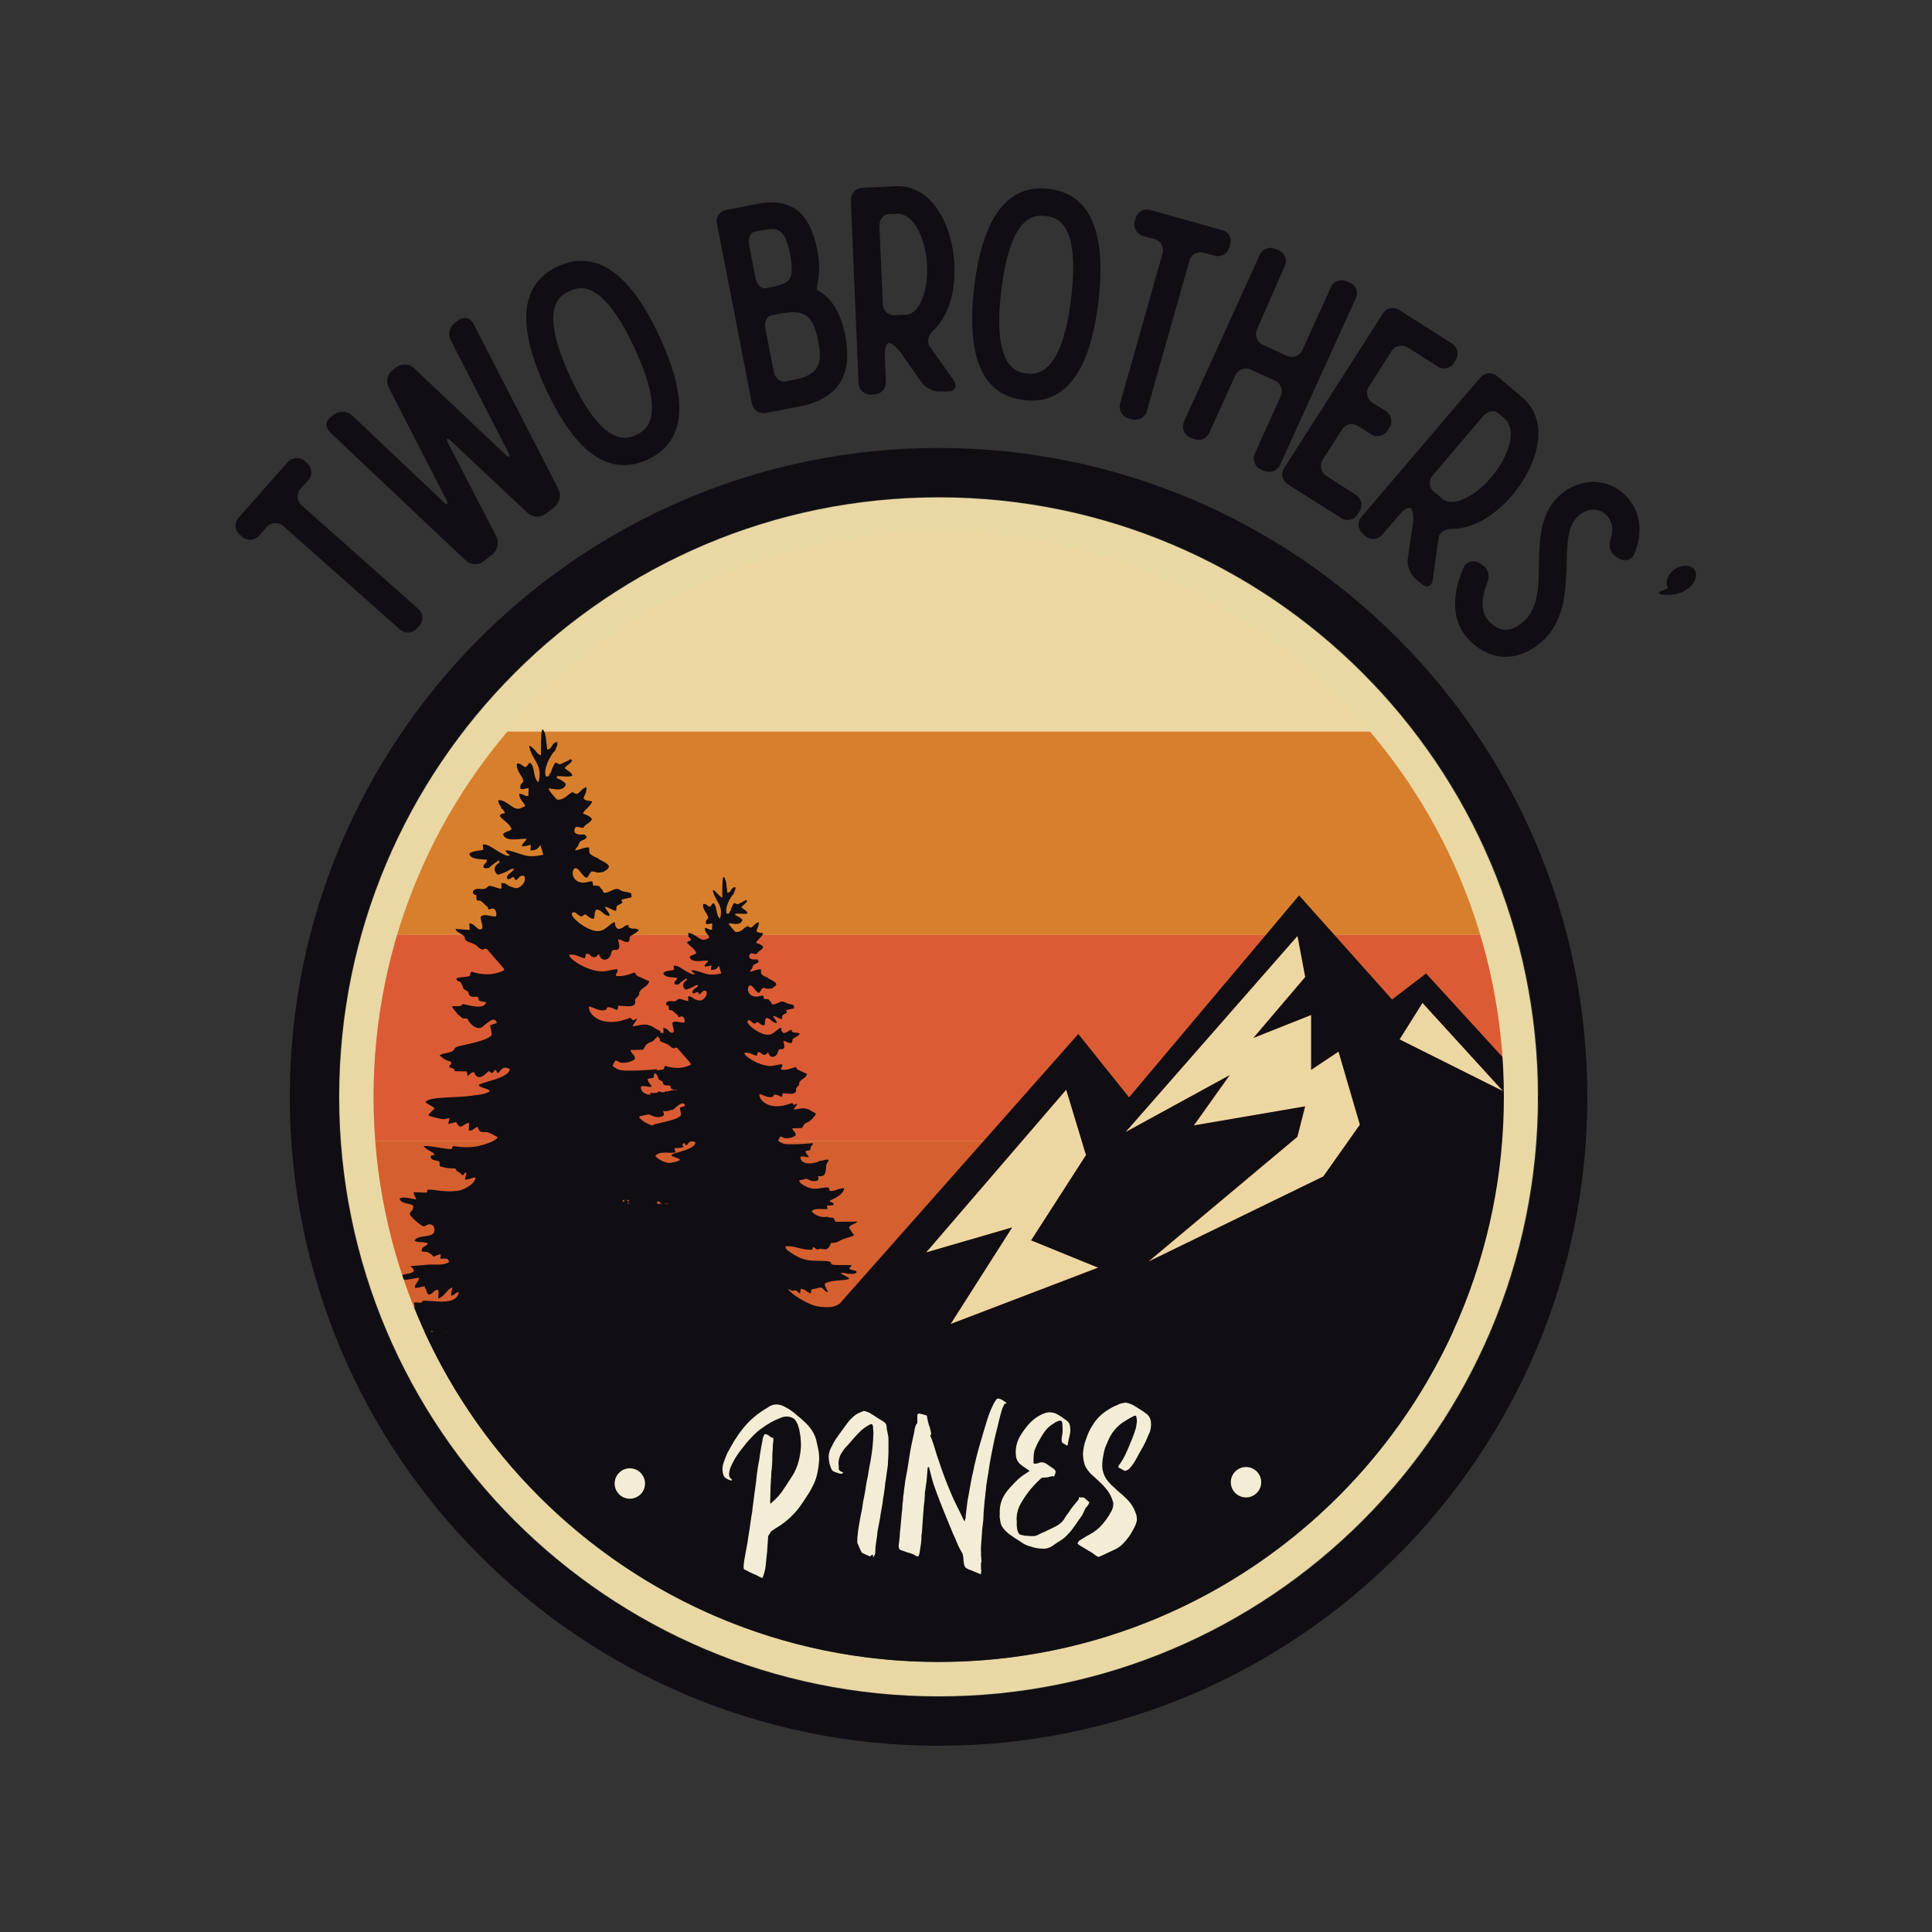
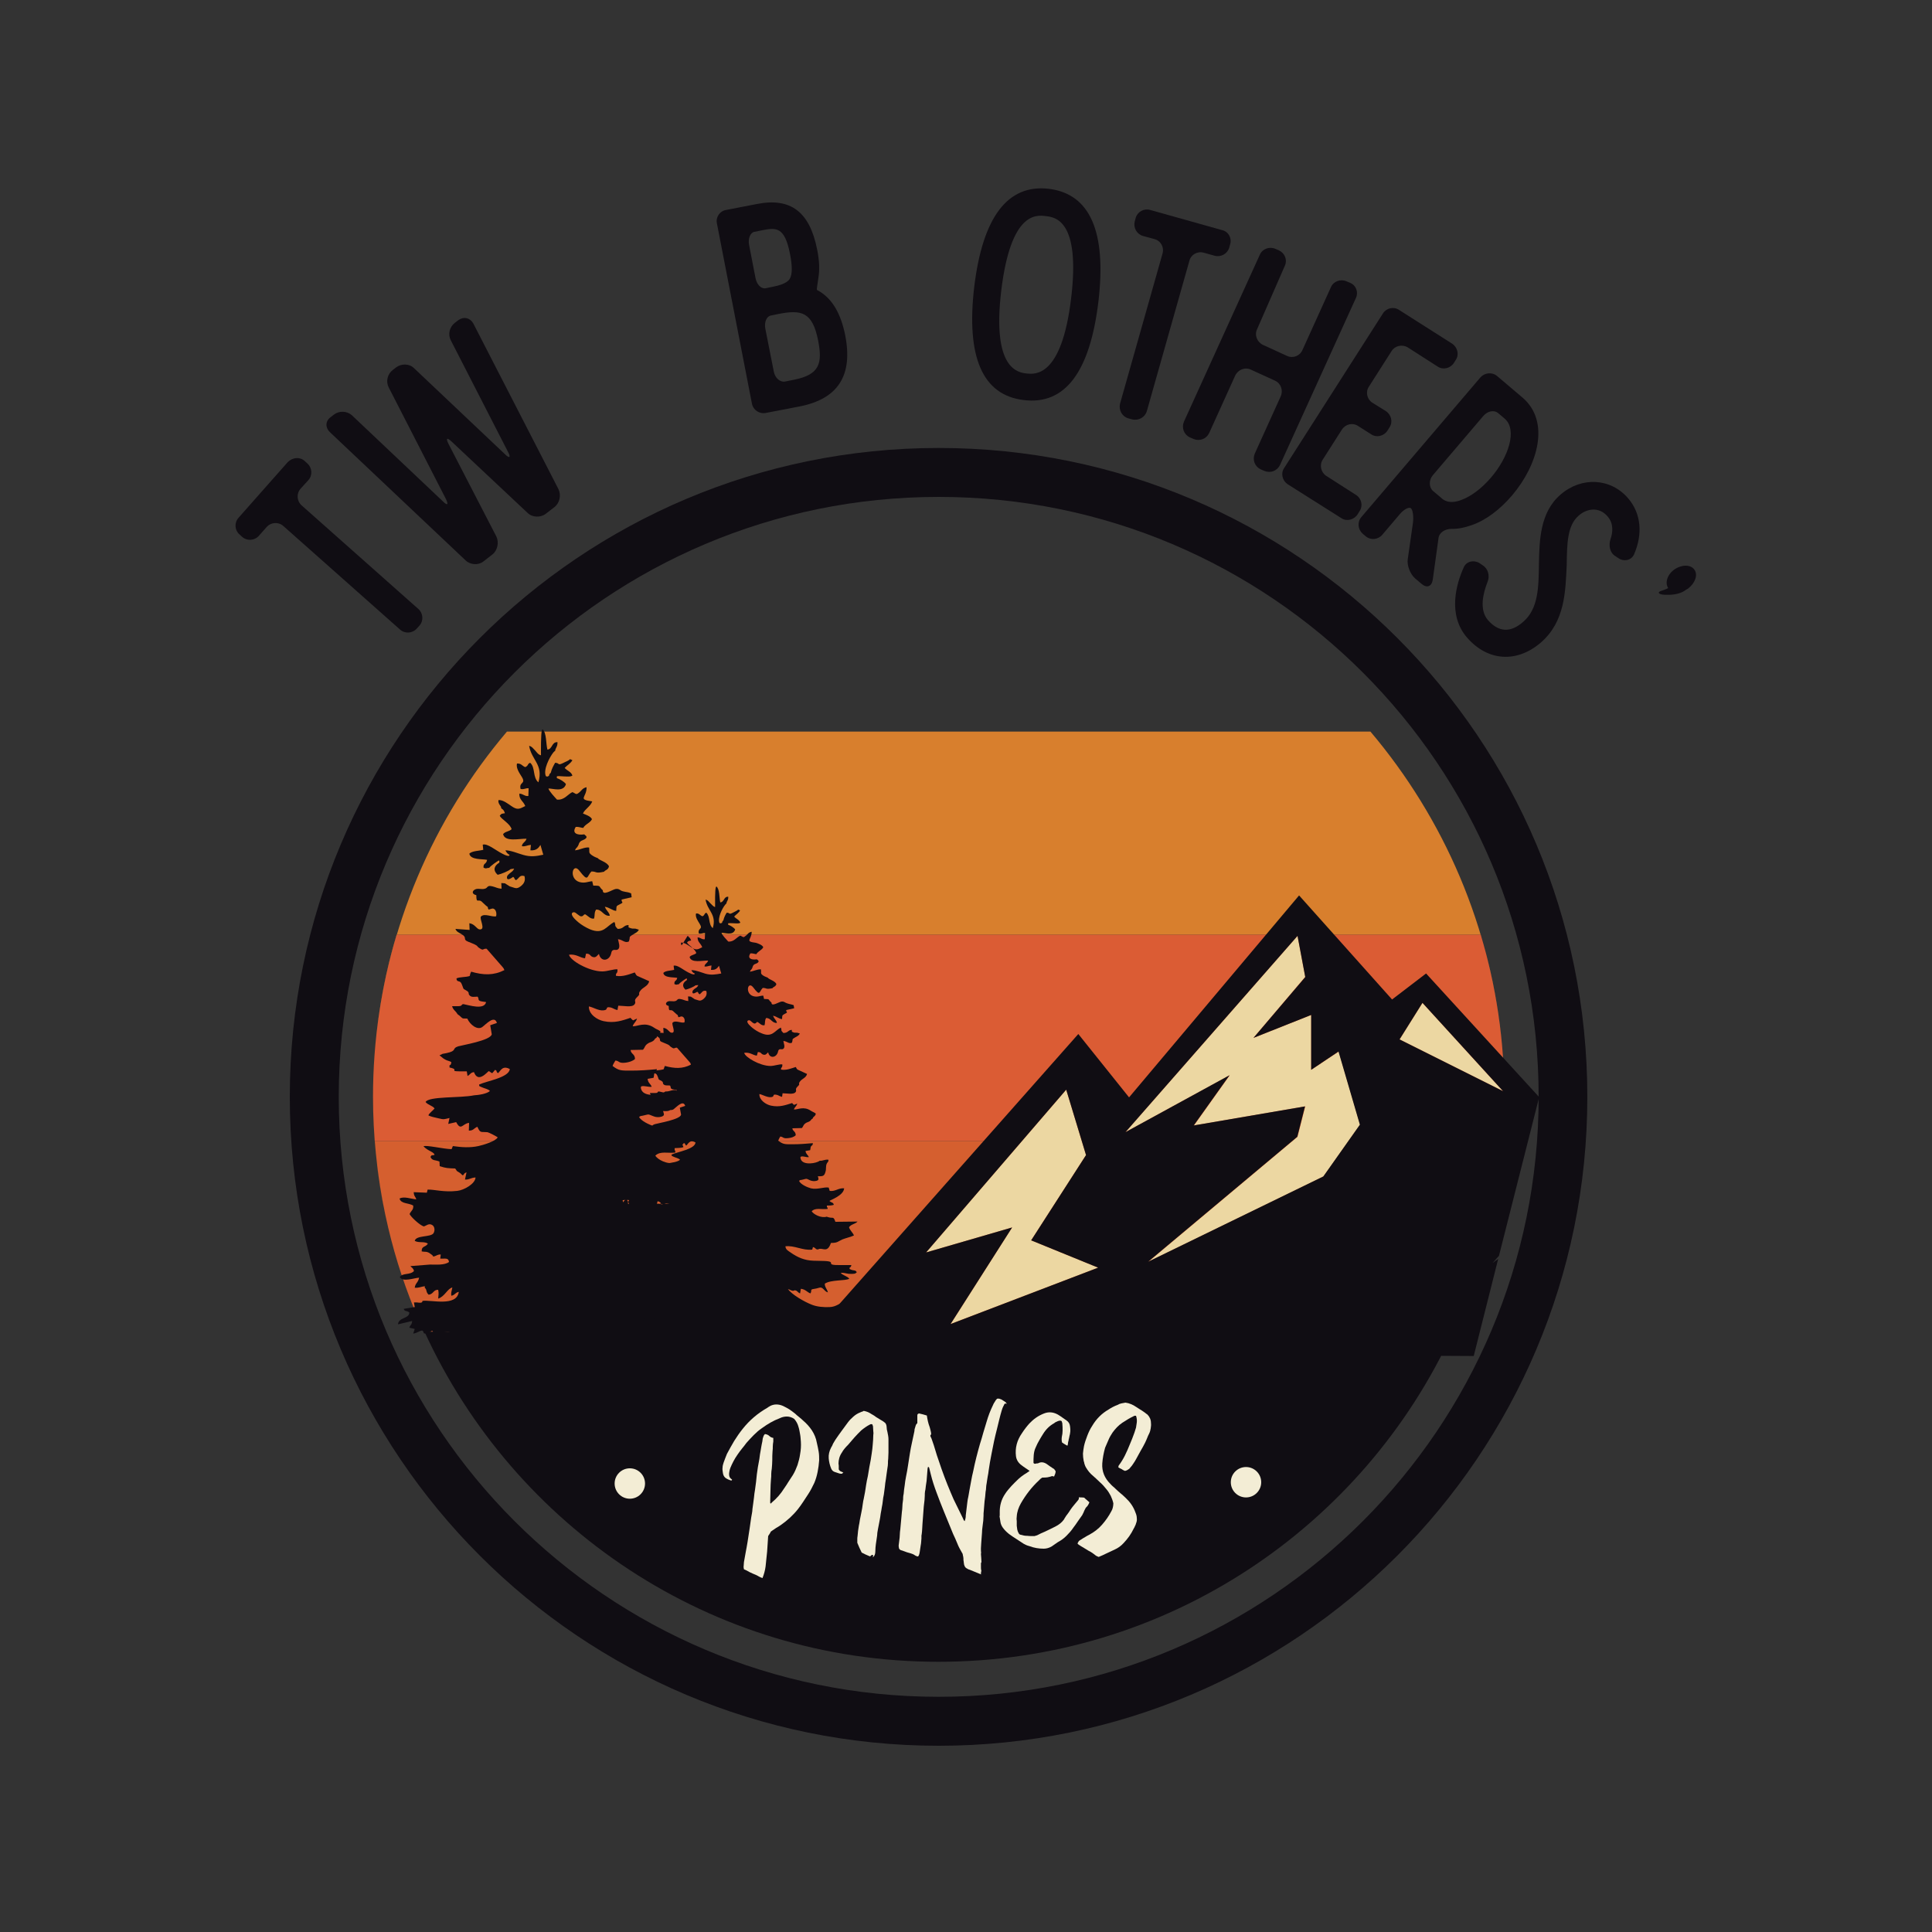
<svg xmlns="http://www.w3.org/2000/svg" version="1.1" id="Layer_1" x="0px" y="0px" viewBox="0 0 750 750" style="enable-background:new 0 0 750 750;" xml:space="preserve">
  <rect x="0" y="0" width="750" height="750" fill="#333333" stroke="none" />
  <style type="text/css">
	.st0{fill-rule:evenodd;clip-rule:evenodd;fill:#100D13;}
	.st1{fill:#100D13;}
	.st2{fill-rule:evenodd;clip-rule:evenodd;fill:#ECD7A2;}
	.st3{fill-rule:evenodd;clip-rule:evenodd;fill:#DB5C34;}
	.st4{fill-rule:evenodd;clip-rule:evenodd;fill:#D87F2D;}
	.st5{fill-rule:evenodd;clip-rule:evenodd;fill:#D55F2F;}
	.st6{fill-rule:evenodd;clip-rule:evenodd;fill:#E9D8A3;}
	.st7{fill:#F3EDD5;}
</style>
  <g>
    <path class="st0" d="M364.4,173.9c139.1,0,251.8,112.8,251.8,251.9c0,139.1-112.8,251.9-251.8,251.9   c-139.1,0-251.9-112.8-251.9-251.9C112.5,286.7,225.3,173.9,364.4,173.9L364.4,173.9z M364.4,192.9   c-128.6,0-232.9,104.3-232.9,232.9c0,128.6,104.3,232.9,232.9,232.9c128.6,0,232.9-104.3,232.9-232.9   C597.3,297.1,493,192.9,364.4,192.9z" />
    <g>
      <path class="st1" d="M118.2,178.9l1.1,1c1.9,1.7,2.1,4.6,0.4,6.5l-3,3.3c-1.7,1.9-1.5,4.8,0.4,6.5l45.3,40.2    c1.9,1.7,2.1,4.6,0.4,6.5l-1,1.1c-1.7,1.9-4.6,2.1-6.5,0.4l-45.3-40.2c-1.9-1.7-4.8-1.5-6.5,0.4l-3,3.4c-1.7,1.9-4.6,2.1-6.5,0.4    l-1.1-1c-1.8-1.6-2-4.5-0.3-6.4l19.1-21.6C113.6,177.5,116.4,177.3,118.2,178.9z" />
      <path class="st1" d="M183.7,125.5l33.1,64.4c1.1,2.3,0.5,5.3-1.5,6.9l-3.5,2.7c-2,1.5-5.2,1.4-7-0.4l-29.5-27.7    c-1.8-1.7-2.3-1.3-1.2,0.9l18.6,36c1.1,2.3,0.4,5.4-1.5,6.9l-3.6,2.8c-1.9,1.5-5.1,1.3-6.9-0.5L128,167.7    c-1.8-1.8-1.7-4.3,0.4-5.8l1.3-1c2-1.5,5-1.4,6.9,0.3l35.3,33.4c1.8,1.8,2.3,1.4,1.2-0.9l-22.2-43.3c-1.2-2.3-0.5-5.2,1.6-6.8    l1.3-1c2-1.5,5.1-1.5,6.9,0.3l35.3,33.4c1.8,1.8,2.4,1.3,1.2-0.9l-22.2-43.3c-1.2-2.3-0.5-5.2,1.6-6.8l1.3-1    C180,122.8,182.4,123.3,183.7,125.5z" />
-       <path class="st1" d="M256,130.6c11.6,25,10.1,41-4.6,47.8c-14.6,6.8-27.9-2.3-39.5-27.4c-11.5-24.8-10-40.8,4.7-47.6    C231.3,96.7,244.5,105.8,256,130.6z M246.3,135.1c-12.9-27.8-21.9-23.6-25.2-22.1c-3.5,1.6-12.5,5.8,0.4,33.6    c13,28,22.4,23.7,25.5,22.2C250,167.5,259.4,163.1,246.3,135.1z" />
      <path class="st1" d="M328.1,130.1c3.1,15.7-2.8,24.8-17.8,27.7l-13,2.5c-2.5,0.5-4.9-1.1-5.4-3.6l-13.6-70    c-0.5-2.4,1.1-4.8,3.6-5.2l11.9-2.3c13.1-2.6,20.5,3,23.4,17.6c0.9,4.4,1,8,0.5,11c-0.3,2.5-0.8,4.6-0.5,4.8l0.9,0.5    C323.1,116.1,326.4,121.7,328.1,130.1z M293.3,108c0.5,2.5,2.2,4.2,3.9,3.9l2.9-0.6c5.2-1,6.2-2.6,6.5-3.1c1-1.7,1-4.9,0.1-9.5    c-2.1-11-5.6-10.3-10.9-9.3l-3,0.6c-1.5,0.3-2.5,2.6-2,5.1L293.3,108z M317.6,132.2c-2.2-11.1-6.4-12.1-15.5-10.3l-2.9,0.6    c-1.6,0.3-2.6,2.6-2.1,5.1l3.3,16.7c0.5,2.5,2.5,4.2,4.4,3.8l3.5-0.7C318.3,145.4,319.3,140.9,317.6,132.2z" />
-       <path class="st1" d="M368.3,151.9l-3.4,0.1c-2.5,0.1-5.8-1.5-7.2-3.6l-8.1-11.6c-1.5-2-3.5-3.7-4.5-3.6c-0.9,0-1.7,2.1-1.6,4.6    l0.4,10.5c0.1,2.5-1.8,4.7-4.3,4.8l-1.5,0.1c-2.5,0.1-4.7-1.8-4.8-4.4l-3-71.1c-0.1-2.4,1.8-4.7,4.4-4.8l13-0.6    c14.1-0.6,22.1,15,22.8,30.6c0.3,7.2-0.9,14-3.6,19.2c-1.3,2.5-2.9,4.7-4.7,6.3c-1.8,1.7-2.6,4.3-1.1,6.3l9.2,13.1    C371.8,150,370.8,151.8,368.3,151.9z M357.4,117.4c1.8-3.5,2.7-8.6,2.5-14c-0.4-10.3-5-20.7-11.7-20.4l-3.4,0.1    c-1.9,0.1-3.5,2.2-3.4,4.7l1.3,30.2c0.1,2.5,2.1,4.5,4.3,4.4l4.1-0.2C352,122.3,355,122.2,357.4,117.4z" />
      <path class="st1" d="M426.4,117.1c-3.3,27.4-13,40.2-29,38.2c-16-1.9-22.4-16.7-19.2-44c3.3-27.1,13-39.9,29-38    C423.2,75.3,429.6,90,426.4,117.1z M415.8,115.9c3.7-30.4-6.2-31.6-9.8-32c-3.8-0.5-13.6-1.6-17.3,28.8    c-3.7,30.7,6.5,31.9,9.9,32.3C401.8,145.3,412.1,146.5,415.8,115.9z" />
      <path class="st1" d="M477.6,94.6l-0.4,1.5c-0.7,2.4-3.2,3.8-5.6,3.2l-4.3-1.2c-2.4-0.7-5,0.7-5.6,3.2l-16.5,58.3    c-0.7,2.4-3.2,3.8-5.7,3.2l-1.5-0.4c-2.4-0.7-3.8-3.2-3.2-5.7l16.5-58.3c0.7-2.4-0.7-5-3.2-5.6l-4.4-1.2c-2.4-0.7-3.8-3.2-3.2-5.6    l0.4-1.5c0.7-2.3,3.2-3.7,5.6-3l27.8,7.8C476.8,89.8,478.2,92.3,477.6,94.6z" />
      <path class="st1" d="M526.4,115.6l-29.5,64.9c-1.1,2.3-3.7,3.3-6.1,2.3l-1.4-0.6c-2.3-1.1-3.3-3.7-2.3-6.1l10.1-22.3    c1-2.3,0-5-2.2-6l-9.4-4.3c-2.3-1.1-5,0-6.1,2.3l-10.1,22.3c-1.1,2.3-3.7,3.3-6.1,2.3l-1.4-0.6c-2.3-1.1-3.3-3.7-2.3-6.1    l29.5-64.9c1-2.2,3.7-3.2,6-2.2l1.4,0.6c2.3,1.1,3.3,3.7,2.3,5.9L488,127.8c-1.1,2.3,0,5,2.3,6.1l9.4,4.3c2.2,1,4.9,0,5.9-2.3    l11.1-24.5c1-2.2,3.7-3.2,6-2.2l1.4,0.6C526.4,110.7,527.4,113.4,526.4,115.6z" />
      <path class="st1" d="M540.2,136.3l-8.8,13.8c-1.4,2.1-0.7,4.9,1.3,6.2l5.3,3.3c2.1,1.4,2.8,4.2,1.4,6.3l-0.8,1.3    c-1.4,2.1-4.2,2.8-6.3,1.4l-5.2-3.3c-2-1.3-4.8-0.7-6.2,1.5l-7.4,11.6c-1.4,2.1-0.7,5,1.3,6.3l11.7,7.5c2,1.3,2.7,4.1,1.3,6.2    l-0.8,1.3c-1.4,2.1-4.2,2.8-6.2,1.5L499.9,188c-2.1-1.4-2.8-4.2-1.4-6.3l38.4-60.1c1.3-2,4.1-2.7,6.2-1.3l20.6,13.1    c2.1,1.4,2.8,4.2,1.5,6.2l-0.8,1.3c-1.4,2.1-4.2,2.8-6.3,1.4l-11.7-7.5C544.3,133.6,541.5,134.2,540.2,136.3z" />
      <path class="st1" d="M551.9,226.7l-2.6-2.2c-1.9-1.7-3.2-5.1-2.8-7.5l2-14c0.3-2.5,0-5-0.8-5.7c-0.7-0.6-2.7,0.4-4.3,2.3l-6.8,8    c-1.6,1.9-4.5,2.2-6.4,0.6l-1.2-1c-1.9-1.7-2.2-4.5-0.5-6.5l46.2-54.2c1.6-1.8,4.5-2.2,6.5-0.5l9.9,8.4c10.7,9.2,6,26-4.1,37.9    c-4.7,5.5-10.2,9.7-15.8,11.6c-2.6,0.9-5.3,1.5-7.7,1.4c-2.5,0-4.9,1.4-5.1,3.8l-2.2,15.9C555.8,227.7,553.9,228.4,551.9,226.7z     M567.5,194c3.7-1.4,7.8-4.5,11.3-8.6c6.7-7.8,10.4-18.5,5.3-22.9l-2.6-2.2c-1.5-1.2-4-0.8-5.7,1.2l-19.6,23    c-1.6,1.9-1.5,4.7,0.1,6.1l3.1,2.6C560.2,194,562.5,196,567.5,194z" />
      <path class="st1" d="M598.2,249.4c-9.4,8.1-20.7,7.3-28.7-1.9c-7.7-8.9-4.1-21-1.3-27.2c1-2.4,3.8-3,6-1.8l1.3,0.9    c2.2,1.3,2.9,4.1,2,6.4c-1.7,4.3-3.4,10.8,0.1,14.9c4.2,4.8,8.8,5,13.7,0.7c5.9-5.1,6-13.4,6.1-22.3c0.2-9.4,0.4-20.2,8.4-27.1    c8.2-7.1,19.5-6.4,26.2,1.4c5.1,5.9,5.8,13.9,2.3,21.9c-1.1,2.3-4,2.8-6,1.4l-1.2-0.8c-2.2-1.3-2.7-4.2-1.9-6.6    c0.9-2.6,1.3-6.1-1.2-8.9c-3.4-3.9-8.2-2.9-11.2-0.2c-4.4,3.8-4.5,10.9-4.6,19.1C607.7,229.5,607.6,241.2,598.2,249.4z" />
      <path class="st1" d="M655.3,228.5c-0.3,0.2-0.6,0.3-0.9,0.5l-0.1,0.1c-0.1,0.1-0.2,0.1-0.3,0.2c-2.2,1.5-5.4,1.7-7.7,1.6    c-2.5-0.1-3-1-1.5-1.5c1.4-0.4,2.8-1.1,2.8-1.1c-1.4-2.1-0.3-5.4,2.5-7.3c2.8-1.9,6.3-1.9,7.7,0.2c1.4,2,0.2,5.2-2.4,7.2    L655.3,228.5z" />
    </g>
-     <path class="st2" d="M364.4,206.2c121.3,0,219.6,98.3,219.6,219.6c0,32.6-7.1,63.5-19.8,91.2H164.6c-12.7-27.8-19.8-58.7-19.8-91.2   C144.8,304.5,243.1,206.2,364.4,206.2z" />
    <g>
      <path class="st3" d="M574.8,362.8c6,20,9.2,41.1,9.2,63c0,7.4-0.4,14.8-1.1,22.1c0.2-1.6,0.3-3.2,0.4-4.9H145.5    c0.1,1.6,0.3,3.2,0.4,4.9c-0.7-7.3-1.1-14.6-1.1-22.1c0-21.9,3.2-43,9.2-63H574.8L574.8,362.8z M582.3,452.8    c-0.2,1.6-0.4,3.2-0.7,4.8C581.9,456,582.1,454.4,582.3,452.8L582.3,452.8z M581.5,458.8c-0.2,1.2-0.4,2.3-0.6,3.5    C581.1,461.1,581.3,460,581.5,458.8L581.5,458.8z M580.9,462.5c-0.3,1.9-0.7,3.9-1.1,5.8C580.2,466.4,580.6,464.4,580.9,462.5    L580.9,462.5z M579.6,469.6c-0.2,0.8-0.3,1.6-0.5,2.4L579.6,469.6L579.6,469.6z M149.7,471.9c-0.2-0.8-0.3-1.6-0.5-2.4    C149.3,470.3,149.5,471.1,149.7,471.9L149.7,471.9z M148.9,468.3c-0.4-1.9-0.7-3.8-1.1-5.8C148.2,464.4,148.6,466.4,148.9,468.3    L148.9,468.3z M147.8,462.3c-0.2-1.2-0.4-2.3-0.6-3.5C147.5,460,147.6,461.1,147.8,462.3L147.8,462.3z M147.1,457.6    c-0.2-1.6-0.5-3.2-0.7-4.8C146.7,454.4,146.9,456,147.1,457.6z" />
    </g>
    <path class="st4" d="M532,284c28.5,33.7,47.1,76,51.1,122.5c-1.3-15.1-4.2-29.7-8.3-43.7H154c-4.2,14-7,28.6-8.3,43.7   c4.1-46.5,22.6-88.9,51.1-122.5H532z" />
    <path class="st5" d="M583.3,443c-2,26.2-8.7,51.2-19.1,74H164.6c-10.5-22.8-17.1-47.8-19.1-74H583.3z" />
    <polygon class="st2" points="583.5,423.6 543.3,403.5 552.2,389.3  " />
    <polygon class="st2" points="436.9,439.5 503.7,363.3 506.7,379.2 486.6,402.9 509,394 509,415.3 519.7,408.2 528,436.6    513.8,456.7 445.8,489.8 503.7,441.3 506.7,429.5 463.5,436.9 477.4,417.4  " />
    <polygon class="st2" points="359.5,486.2 413.9,423 421.6,448.4 400.3,481.5 426.3,492.1 369,514 392.9,476.5  " />
    <path class="st0" d="M309.3,524.9l262.8,1.5l9.5-37.7l-2.2,1.6l2.5-2.8l15.6-61.6l-43.9-48L540.4,388l-36.1-40.4L438.3,426   l-19.7-24.6L309.3,524.9L309.3,524.9z M359.5,486.2l54.4-63.2l7.7,25.4l-21.3,33.1l26,10.6L369,514l23.9-37.5L359.5,486.2   L359.5,486.2z M436.9,439.5l66.8-76.2l3,16l-20.1,23.6L509,394v21.3l10.6-7.1l8.3,28.4l-14.2,20.1l-68,33.1l57.9-48.5l3-11.8   l-43.2,7.4l13.9-19.5L436.9,439.5L436.9,439.5z M583.5,423.6l-40.2-20.1l8.9-14.2L583.5,423.6z" />
    <path class="st0" d="M194.6,313.8c0.8,0.5,1.1,0.9,1.4,1.9c-1.2,0.2-1.4,0.1-2,1c0.6,1.3,4.1,3.1,4.6,5.2c-1.1,1-2.4,0.8-3.3,1.9   c0.7,3.2,6.3,1.7,9.1,1.8c-0.5,1.5-1.7,1.5-1.8,2.9c1.5,0.2,1.9-0.4,3.5-0.5l-0.2,2.1c2.7,0.2,3.4-1.4,3.9-2.1l1.1,3.8   c-2.8,0.6-4.9,0.9-7.7,0.1c-2.2-0.6-4.8-1.8-7-1.8c0.3,0.7,1,1.6,1.6,1.7c-0.1,0.2,0.1,0.8-1.5,0.2c-0.4-0.1-1-0.5-1.3-0.6   c-2.6-1.3-5.8-4.1-7.6-3.5l0.2,2c-1.5,0.4-4.4,0.4-5.4,1.5c0.4,2.5,5.2,2,6.9,2.4c-0.4,1.9-1.5,1.1-1.4,3c1.1,0.6,1.1,0.1,2.2,0.1   c0.6-0.8,3-2.5,3.8-2.9l0.2,0.4c0,0.1-0.1,0.4-0.1,0.5c-1.8,1.1-2.7,2.8-0.6,4.7c1.4-0.3,4.3-1.5,5-2.2l1.4-0.2   c-0.5,1.1-1,1.2-1.8,1.9c-0.9,0.8-0.9,0.9-1,1.4c-0.1,1.8,2.1,0.1,2.4-0.1c1,0.8,0,0.5,1.1,1.3c1.3-0.8,1.4-2.2,3.3-1.6   c0.5,1.9-0.3,3-1.4,3.9c-1.8,1.4-2.3,0.6-4.3,0.1l-1.9-1.2l-1.4-0.1l0.1,2.2c-1.6-0.1-2.2-0.6-3.5-0.9c-2.3-0.6-1.7,0.6-3,0.9   c-1.2,0.4-2.7-0.3-3.8,0.3c-1.2,0.6-1.3,1.8,0.5,2.2c0,3.7,0.8,1,2.4,2.8l1.4,1.3c1.3,0.9,0.2,0.3,1,1.5c1-0.2,1.6-0.8,2.4,0   c0.6,0.7,0.7,1.6,0.5,2.6c-1.7,0.4-4.5-1.3-5.9,0.1c-0.7,0.9,2,5.2-0.5,5c-1.2-0.1-1.8-2.1-4-2.4l0.1,2.6l-5.5-0.4   c0.4,1.1,1.3,1.4,2.3,2c2.6,1.5,0.2,2,2.7,3c4.9,1.9,2.5,1.4,4.7,2.7c1.3,0.8,0.8-0.1,2.4,0l6.2,7.1c0.6,0.8,0.3,0.3,0.7,1.2   c-4.2,2.1-8.1,2-12.9,0.6l-0.3,0.7c0,0.1,0,0.2-0.1,0.2c-0.1,0.4,0.1,0.2-0.2,0.8c-1.6,0.5-3.7,0.3-5.1,0.9c0.1,0.9,0,0.4,0.4,1   c1.3,0.3,1.4,0.6,1.9,1.9c0.6,1.6,0.2,1,1.5,1.8c1.6,0.9,0.4,1.2,1.5,2.1c0.7,0.6,1.9,0.3,2.9,0.3c0.7,1,0,1.3,1,1.7   c0.4,0.2,1.9,0.3,2.3,0.4c-0.7,3.2-6.6,1.2-8.8,0.8c-1.1,0.1-0.1,0.7-1.9,0.8c-0.8,0-1.6,0-2.5,0c0.4,1.5,1.4,1.8,2.1,3.1l0.8,0.6   c1.5,1.4,1,1,3,1.1c1.1,2.5,4,4.6,5.8,3.3c1.4-1,4.7-4.8,5.7-1.6l-2.6,0.9l0.6,3.5c-0.4,2.4-11.4,4.2-13.1,4.7   c-2.5,0.8-0.2,1.7-4.4,2.6c-0.5,0.1-1.1,0.2-1.6,0.3l-1.2,0.6c0.8,0.5,1.2,1.1,2.2,1.6c0.8,0.5,1.6,0.5,2.4,1   c-0.1,1.4-0.7,1.2-0.7,1.2v0.9c4.8,1-2.1,1.6,6.7,1.5l0.3,1.8c1.1-0.6,1.2-1.4,2.5-1.5c1.6,4.4,5.1,0,5.7-0.4   c1,0.4,0.5,0.5,1.4,0.8l1.1-1.3c1.1,0.6,0.1,0.5,1.1,1.3c1-0.7,1.6-3.2,4.6-1.6c-0.3,3.3-8.8,4.6-11.9,6c0.1,0.8-0.2,0.5,0.9,1   c1,0.5,2.5,0.7,3.3,1.5c-1.1,1.1-4.4,1.6-6.2,1.7c-5.2,1.1-17.6,0.3-18.8,2.6c1,1.2,2.7,1.4,3.5,2.5c-0.7,0.9-2.1,1.8-2.4,2.7   c1,0.5,2.5,0.8,3.8,1.1c2.4,0.6,2.2,0.4,4.4-0.1l-0.5,2.3l3.1-0.7c0,0.1,0.1,0.2,0.1,0.2c1.8,3.3,2.4,0.3,4.9,0.1l-0.1,3   c1.8,0,1.8-0.8,3.3-1.5l0.2,0.4c0,0.1,0.1,0.1,0.1,0.2c0.9,1.9,1.3,1.3,3.5,1.5c0.8,0.1,3.7,1.7,4.1,2c-0.7,1.5-5.6,3-7.5,3.4   c-3.2,0.7-6.5,0.5-9.9,0l-0.5,1.2c-3.4-0.1-9.9-1.7-10.9-1.1c1.8,1.9,4,2.1,4.3,3.3c-1.1,0.4-1-0.2-1.6,0.8   c0.7,1.6,1.8,1.1,3.5,1.8l0.1,1.8c2.4,0.8,3.2,0.8,6,0.9c1,1.2,0,0.6,1.5,1.5c1,0.6,0.7,0.7,1.5,1.2c0.7-0.7,0.3-0.8,1.4-1.2   l-0.6,2.8c1.8,0.1,2.4-0.8,4.1-0.8c-0.1,2.4-4.4,4.9-7.1,5.2c-5.3,0.6-8.9-0.6-11.5-0.5l-0.3,1.2l-5.1-0.2c0.1,1.7,0.6,1.5,1,2.8   c-2-0.2-5-1.3-6.5-0.3c0.6,2.1,3.5,1.6,5.3,2.7c0.2,1.7-0.8,1.9-1.4,3.3c0.5,1.1,3.9,4.3,5.5,4.8c1.1-0.3,1.9-1.3,3.2-0.6   c1.1,0.6,1.2,2.2,0.6,3.2c-1,1.7-6.8,0.7-7.3,3c1.5,0.9,3.9,0.1,5.1,1.1c-1,1.5-2.5,0.8-2.4,3c1.6,0.3,1.5-0.1,2.8,0.5l1.4,1   c0,0,0.1,0.7,0.3,0.3c0,0,0.1,0.1,0.1,0.2c1.2-0.3,1.6-0.9,2.8-0.8l-0.2,1.6c1.8,0.1,3.2-0.5,3.4,1.3c-1.7,1.3-5,1-7.4,1l-7.6,0.6   c0.7,0.8,1.1,0.7,1.4,1.9c-1.5,1.7-4.5,0.6-5.5,2.4c1.2,2,5.5,0.3,7.5,0.2c-0.4,2-1.5,2.1-1.7,3.9c1.7,0.1,2.4-0.4,3.9-0.6l0,0.6   c1,0.9,0.3,1.6,1.5,2.7c1.9-0.2,1.8-2,3.7-1.9c0.3,1.3,0.1,2.1,0,3.4c2.5-0.7,3.6-3.9,5.5-4.3c-0.2,1.3-0.6,1.8-0.4,3.2   c1.4-0.2,1.4-1.2,2.9-1.5c-0.8,5.9-10.8,3-14.1,3.5c0,1-1.2,0.7-2.2,0.6l-1.1,0l0.3,1.8l-4.3,0.7c0.5,1.2,1,0.5,2.2,1.4   c0,2.5-4.2,1.8-4.4,4.6l5.5-1.3c-0.2,1.8-0.6,1.2-1.1,2.6l2.1,0.5l-0.6,1.8c1.8-0.3,1.9-0.9,3.5-1.2c1.1,0.7-0.2,1.4,1.9,1.1   c0.8-0.1,1.2-0.7,2-1l0.9,1.5c1.7,0,4.8-1.7,6.1-0.8c-0.5,1-2.6,1.3-3.7,1.7c-1.8,0.6-2.5,1.3-3.7,1.9l0.4,0.9l3.7-0.8   c0.2,1.9-1.5,2.1-1.7,3.9c2,0.2,2.9-1.2,5.4-1.3c0,1.3-0.3,1.5-0.5,2.7c0.5,0.5,0.7,0.5,1.2,0.9c0.4,0.3,0.6,0.6,1.1,0.9   c0.5-0.4,0.8-1.1,2-1.2l0.5,1.8c2.1-0.1,2.8-2.4,4.9-2.8l0,2.8c2.1,0.2,2.6-2.4,5-2.8c0.2,0.7,0.4,1.8,0.8,2.4   c4.4,0.8,4.9-1.4,6.9-3.5l2.3,0.7c0.8-0.9,1.2-1.4,1.8-2.5c0.5-0.9,0.9-2,1.9-2.4l0.3,1c0,0.1,0.1,0.2,0.1,0.2   c0,0.1,0.1,0.2,0.1,0.2c0,0,0,0.1,0.1,0.2c1.4-0.8,1.4-1.8,2.7-2.7c1.9-1.4,1.8,3,2.8,1.3c6.2,0.3-0.4,8.4-0.4,11.8l13.1,0   c-0.2-3.7-2.3-6.8-1.1-10.9c1.2,0.1,1.1,0.5,1.7,1.2c0.8,0.9,1,0.5,2.3,0.7c1.6,2.8,0.1,2.9,6.6,4.2c0.3,0.1,9.5,0,10.2-0.1   c0-1.1-0.1-2.4,0.3-3.5l2.4,0.7c0.5-0.4,1.1-2.7,3.4,0.7c0.7,1.1,0.5,0.7,2,0.9c1.4,0.2,1.1,0.4,2.2,0.9c1.5-0.6,0.4-1.1,1.8-0.9   c1.2,0.2,0.4,0.7,2,0.8c1.5-1.8,0.4-2.6,0.2-5c1.3,0.4,1.5,1,2.6,2c0.7,0.6,1.5,1.5,2.8,1.7l1.3-1.8c1.8,0,2.4,1.6,4.8,1.9   c-1-3.4-1.3-2,0.6-3.6c-0.4-1.5-1.2-1.1-1.3-2.7c1.9-0.1,3.5,2.1,5.6,2.2c0-1.5-1.2-1.3,0.7-2c0.8-0.3,1.8-0.6,2.6-0.5   c0.2-0.4,0.3-0.7,0.4-0.9c-2.6-1.8-11.9-0.6-14.1-4.9l2.2,0.3c0.4-0.7,0.2-0.9,0.6-1.6l3.1-0.5c0.2-1.3-0.4-0.5-0.7-2   c1.6-0.1,2.8,0,4.1-0.5c-0.5-1.4-1.4-0.7-2.5-2l2.8-0.6c-0.2-1.7-0.7-0.5-0.7-1.9l4.3-0.1c-0.7-1.5-2.5-1.1-2.7-2.8l2.8-0.7   c-1.7-1-4.2-0.6-5.6-1.8c0.7-0.9,2.3-1.3,3.8-1.9c0.7-0.3,1.5-0.6,2.1-0.9c1.2-0.6,1.3-0.5,1.7-1.5c-3-0.2-5.4,1.4-7.6,1.1   c0.1-1.4,1.2-1.4,1.6-3c-2.6,0.7-4.2,2.5-7.5,2.6c-3.1,0.1-6.2-0.1-8.8-1.1c-3.7-1.4-10.1-5.1-11.9-7.7c0.9,0.2,0.9,0.4,1.6,0.6   c1.6,0.6,0.7,0.1,1.7,0c1.3,0,1.4,1,2.7,1.6l0.4-2.4c2.3,0.3,3,1.7,4.8,2.3c0.8-1.4-0.3-1.9,1.3-2.2c1.9-0.3,1.2-0.1,2.9-0.6   c2.1-0.7,2.3,1.8,4.4,2.3c-0.4-1.6-1.6-2.7-1.5-4.3c3.2-2.1,9.9-1.3,12-2.4c-0.9-1.2-3.5-1.8-4.2-3c1.5-0.1,2.6,0.4,4.1,0.5   c0.7,0.1,2.5,0.1,3.2-0.3l0.7-0.5c-0.7-1.4-1.6-0.6-3.6-1.6c0-1.7,0.5,0,0.9-2c-1.8-0.1-3.5,0-5.3,0c-8.8,0.2-1-1.8-8.2-2   c-1.7-0.1-3.5-0.1-5.2-0.2c-4.4-0.1-7.9-1.6-11.4-4c-1.2-0.9-2.4-1.4-2.6-3c4.6-0.6,8.4,2.1,13.2,1.7l0.4-1.3c1.4,0.4,1.2,1,2,1.1   c0.7,0.1,0.4-0.2,1.1-0.3c1.9-0.3,4,1.9,5.5-2.7c0-0.1,0-0.2,0.1-0.2c3.3,0,3.2-0.7,5.7-1.7c1.6-0.7,4.4-1.2,5.6-1.9   c-0.5-1.4-2-2.6-2.4-4.1c1.1-1.5,3.1-1.5,4.2-2.8l-11,0.1c-1-3-1-1.5-3.5-2.2c-0.5-0.2-0.4-0.1-0.7-0.3c-2.8,0.9-6.7-1.2-7.5-2.7   c2-1.9,4.9-0.8,7.8-1.2c-0.1-1.2-0.4-0.5-0.3-1.7c1.1-0.1,2.5,0,3.4-0.4c-0.3-1.4-1.2-1-2.2-1.9c0.6-0.5,7-2.7,7.3-6.3   c-2.8-0.2-4.3,1.6-7.1,1.3l-0.5-1.6c-2.4-0.4-5.6,1.2-8.8,0.4c-1.9-0.5-5.2-2.1-5.9-3.6c0.7-0.5,0.5-0.3,1.4-0.5   c2.8-0.6,1.7-0.7,4.1,0.2c0.9,0.4,2.1,0.5,3.1,0.2c1.5-0.4,1-1.1,0.7-2.2c2.8,0.2,3.3-0.2,3.9-3c0.2-0.9,0-2.2,0.4-3.1   c0.4-0.9,1-0.9,0.9-2c-1.8-0.3-2.6,0.6-4.3,0.5c-1.5,1.3-8,2.4-9.3-0.6c-0.5-1.2,0-1.4,0-1.4c1.3-0.3,2.3,0.3,4,0.2   c-0.5-1.3-1.4-1.4-1.6-3.1l2.3-0.4c0.4-1.3-0.1-1.7,1.1-2.5l0.2-0.9l-0.6,0.1c-3.1,0.3-6,0.5-9.3,0.5c-4,0-4.8,0.1-7.3-1.8   c0.1-0.4,0.8-1.7,1.1-2.1c1.6,0.1,1.1,1.2,4.1,0.8c1.3-0.2,2.6-0.6,3.5-1.4c0-2-1.6-1.9-1.7-3.5l4.8-0.1c0.9-1,0.6-1.7,2.2-2.6   c0.5-0.3,1.2-0.4,1.7-0.8c0.9-0.6,0.3-0.7,1.4-1.3c0.2-1.1,1.3-0.9,1.5-2.4c-0.8-0.7-1.4-0.7-2.4-1.4c-3.6-2.5-6.5-0.5-8.4-0.6   c0.4-1.3,1.2-1.5,1.7-3c-0.8,0.3-0.8,0.4-1.5,0.7c-0.5-0.3-0.3-0.2-0.6-0.5c-0.1-0.1-0.3-0.2-0.3-0.3c0-0.1-0.1-0.1-0.1-0.2   c-3.3,1.1-6.3,2.2-10.5,1.3c-2.4-0.5-5.8-2.6-5.7-5.7c1.5,0.2,3.8,1.8,5.8,1.5c2-0.2,0.2-1.6,2.7-1.1c0.8,0.2,1.5,0.8,2.6,1   l0.3-1.7c1.9,0,5.4,0.8,6.3-0.5c0.9-1.1-0.6-1.3,1-2.8c1.6-1.5,0.2-1,1.2-2.4c1-1.5,3.1-1.8,3.5-3.8l-4.7-2.1   c-0.6-0.5-0.5-0.8-0.9-1.3c-2.1,0.7-4.7,1.8-7.3,1.3c-0.1-1.4,0.7-0.6,0.6-2.5c-1.3-0.2-3.9,0.8-5.9,0.8c-5.2,0-12.6-4.3-12.9-6.5   c2.9-0.3,4.2,1.2,6.2,1.4l0.4-1.8c1.8,0,1.4,0.9,2.6,1.3c1.3,0.4,1.7-0.6,2.4-1.2c0.7,3.1,3.7,2.8,4.6,0.3c0.3-0.8,0.2-1.4,0.8-1.7   c0.7-0.4,1.1,0.1,1.9-0.3c1.2-0.7,0.3-2.9,0.1-4c1.9,0.2,2.6,1.6,4.2,0.9c0.8-1.9-0.4-1.5,1.6-2.7c1.1-0.7,1.8-0.9,2.3-1.9   l-1.3-0.4c-1.1-0.1-1.1,0.2-2.7-0.5l0-0.9c-2,0-1.8,1.5-4.2,1.5c-1.6-1.6-0.5-1.1-1.3-2.7c-3.1,1.5-4.2,5.1-9.6,2.8   c-1.6-0.7-3.2-1.7-4.3-2.6c-0.7-0.6-3.4-2.8-2.4-3.8c1-0.6,1.6,0.5,2.5,1c0.4,0.3,0.7,0.5,1.2,0.4c0.7-0.2,0.4-0.5,1.2-0.8   c1.3,0.7,2,1.9,3.5,1.7c0.4-1.4,0-2.3,0.8-3.5c2.4-0.1,2.8,2.6,5.3,2.4c-0.1-1.3-1.4-2-1.9-3.5c1.9,0.3,2.9,1.5,4.4,1.6   c0.2-1.8-0.2-1.8,1.3-2.5c2-1,0.7-0.5,0.8-1.9l3.9-0.9l-0.2-1.5c-1.4-0.6-1.7-0.4-3.2-0.8c-1.2-0.3-1.3-1.1-2.8-0.9   c-1.3,0.2-5.1,2.9-5,0.5c-1.9-1.6-0.3-1.8-3.7-1.8l-0.4-1.7c-1.7,0.1-2.8,0.9-5,0.3c-4.2-1.3-2.6-7.8,0-4.4   c3.6,4.7,2.8,2.2,4.7,0.3c2.2,0,1.3,0.9,4.9,0.1c0.4-0.7,1.6-0.6,1.9-2.1c-0.8-1.7-3.6-2.2-4.4-3.2c-0.9-0.3-1.7-0.7-2.5-1.3   c-1.1-0.9-0.6-1.1-0.8-2.8c-1.9-0.2-3.4,0.9-5.5,1.1c0.5-1.2,0.5-0.6,1.1-1.6c0.4-0.6,0.3-0.9,0.7-1.5c0.8-1.1,1.9-0.7,2.7-1.9   c-0.2-0.9,0.1-0.2-0.9-1.2c-2.7,0.4-4.9-0.4-3.3-2.9c1.2-0.1,1.8,0.3,2.9,0.4c0.8-1.5,2.7-1.9,3.4-3.4c-0.6-1.2-2.4-1.7-3.5-2.2   c0.7-1.7,2.9-2.7,3.6-4.7c-5.9-0.8-2.1-1.5-2.2-5.5c-1.5,0.3-1.9,1.2-2.7,1.9c-1.5,1.3-1.3,0.6-2.8,0c-1.8,0.8-3.1,3.2-6,2.9   c-0.8-0.9-3.1-3.3-3.3-4.3c1.6-0.1,5.8,1.6,6.8-1.7c-0.6-0.9-2.4-2-3.5-2.3c-0.1-0.9-0.5-0.9,2.7-0.7c2,0.1,2.6,0.1,3.3-0.3   c-0.4-1.5-2.1-1.9-3-3c0.9-1,2.3-1.7,3-3l-0.9-0.4c-0.7,0.7-1.8,1-2.7,1.5c-2.3,1.1-1.2,0-3.1-0.1c-0.6,1.1-1.3,2.2-1.7,3.9   c-0.5,0.4-0.6,0.7-0.7,1.2c-0.9,0.3-0.3,0.4-1.2,0.1c-1.1-2.5,1.4-7.3,2.9-9.2l0.3-0.3c0,0,0.1-0.1,0.2-0.2c0,0,0.1-0.1,0.2-0.1   c0.1-1.2,1-1.6,0.9-3.4c-2.3-0.1-1.9,2.7-3.9,2.9c-0.6-2.3-0.3-6.6-1.9-7.9l-0.2,0.3c-0.5,1.2-0.4,8.5-0.4,9.8   c-1-0.2-1.6-1.1-2.2-1.8c-1.1-1.1-1.2-1.5-2.4-1.9c0.9,5.6,5.6,7.2,3.6,14.2c-2.3-1.9-1.1-5.8-3.2-7.6c-1.2,0.5-0.5,1-1.9,1.7   c-1.3-0.5-1.5-1.5-3.2-1.4c-0.5,1.7,1,3.8,1.8,5.1c1.9,3-1.2,1.9-0.4,4.8c1.7,0.2,1.7-0.4,3.1-0.3l-0.1,3c-1.5,0.2-2-0.9-3.5-0.9   c-0.1,2.4,1.5,2.8,2.3,4.8c-2.2,1.1-3,1.7-5.4,0c-1.2-0.8-3.3-2.5-5-2.3c-0.1,0.8,0,0.8,0.2,1.4   C194.5,313.4,194.4,312.7,194.6,313.8z" />
-     <path class="st0" d="M267.2,363.6c0.6,0.4,0.8,0.7,1.1,1.5c-0.9,0.2-1.1,0.1-1.6,0.8c0.5,1,3.2,2.5,3.6,4.1   c-0.9,0.8-1.9,0.6-2.6,1.5c0.6,2.5,5,1.3,7.2,1.4c-0.4,1.2-1.4,1.2-1.4,2.3c1.1,0.1,1.5-0.3,2.7-0.4l-0.2,1.7   c2.1,0.2,2.7-1.1,3.1-1.6l0.9,3c-2.2,0.4-3.9,0.7-6.1,0.1c-1.7-0.5-3.7-1.4-5.5-1.4c0.2,0.6,0.8,1.2,1.3,1.3   c-0.1,0.2,0.1,0.6-1.2,0.2c-0.3-0.1-0.8-0.4-1.1-0.5c-2.1-1-4.5-3.2-5.9-2.7l0.2,1.6c-1.2,0.3-3.5,0.3-4.2,1.2   c0.3,2,4.1,1.6,5.4,1.9c-0.3,1.5-1.2,0.8-1.1,2.4c0.9,0.5,0.8,0.1,1.7,0.1c0.5-0.7,2.3-1.9,3-2.3l0.2,0.3c0,0-0.1,0.3-0.1,0.4   c-1.4,0.9-2.1,2.2-0.5,3.7c1.1-0.2,3.4-1.2,3.9-1.7l1.1-0.1c-0.4,0.9-0.8,1-1.5,1.5c-0.7,0.6-0.7,0.7-0.8,1.1   c-0.1,1.4,1.6,0.1,1.9,0c0.8,0.6,0,0.4,0.9,1c1-0.7,1.1-1.7,2.6-1.3c0.4,1.5-0.3,2.4-1.1,3.1c-1.4,1.1-1.8,0.5-3.4,0.1l-1.5-1   l-1.1-0.1l0.1,1.8c-1.3-0.1-1.7-0.5-2.7-0.7c-1.8-0.4-1.3,0.4-2.3,0.7c-0.9,0.3-2.1-0.2-3,0.2c-0.9,0.5-1,1.4,0.4,1.7   c0,2.9,0.6,0.8,1.9,2.2l1.1,1c1,0.7,0.2,0.2,0.8,1.2c0.8-0.2,1.2-0.6,1.9,0c0.5,0.5,0.6,1.2,0.4,2c-1.3,0.4-3.5-1-4.6,0.1   c-0.5,0.7,1.5,4.1-0.4,3.9c-1-0.1-1.4-1.7-3.2-1.9l0.1,2l-4.3-0.3c0.3,0.9,1,1.1,1.8,1.6c2.1,1.2,0.1,1.6,2.1,2.3   c3.8,1.5,2,1.1,3.7,2.1c1,0.6,0.7,0,1.9,0l4.9,5.6c0.5,0.6,0.3,0.3,0.5,1c-3.3,1.7-6.4,1.5-10.1,0.5l-0.2,0.5c0,0.1,0,0.1-0.1,0.2   c-0.1,0.3,0.1,0.1-0.2,0.6c-1.3,0.4-2.9,0.3-4,0.7c0.1,0.7,0,0.3,0.3,0.8c1,0.2,1.1,0.5,1.5,1.5c0.5,1.3,0.1,0.8,1.2,1.4   c1.3,0.7,0.3,1,1.2,1.6c0.6,0.4,1.5,0.2,2.3,0.3c0.5,0.8,0,1,0.8,1.4c0.3,0.1,1.5,0.3,1.8,0.3c-0.6,2.5-5.2,0.9-6.9,0.6   c-0.9,0.1,0,0.6-1.5,0.6c-0.6,0-1.3,0-2,0c0.3,1.2,1.1,1.4,1.6,2.4l0.7,0.4c1.1,1.1,0.8,0.8,2.3,0.9c0.9,2,3.2,3.6,4.6,2.6   c1.1-0.8,3.7-3.8,4.5-1.3l-2.1,0.7l0.5,2.7c-0.3,1.9-8.9,3.3-10.2,3.7c-1.9,0.6-0.1,1.3-3.5,2.1c-0.4,0.1-0.9,0.1-1.2,0.2l-1,0.5   c0.6,0.4,1,0.8,1.7,1.3c0.7,0.4,1.2,0.4,1.9,0.8c0,1.1-0.5,1-0.5,1v0.7c3.8,0.8-1.7,1.3,5.3,1.2l0.3,1.4c0.9-0.5,1-1.1,1.9-1.2   c1.3,3.4,4,0,4.5-0.3c0.7,0.3,0.4,0.4,1.1,0.6l0.8-1c0.9,0.5,0.1,0.4,0.9,1c0.8-0.6,1.3-2.5,3.6-1.2c-0.2,2.6-6.9,3.6-9.3,4.7   c0.1,0.6-0.1,0.4,0.7,0.8c0.8,0.4,2,0.6,2.6,1.2c-0.9,0.9-3.5,1.2-4.9,1.4c-4.1,0.8-13.8,0.2-14.7,2.1c0.8,1,2.1,1.1,2.7,1.9   c-0.5,0.7-1.6,1.4-1.9,2.1c0.8,0.4,2,0.6,3,0.9c1.9,0.5,1.8,0.3,3.5-0.1l-0.4,1.8l2.5-0.6c0,0.1,0.1,0.1,0.1,0.2   c1.4,2.6,1.9,0.2,3.8,0.1l-0.1,2.3c1.4,0,1.4-0.7,2.6-1.2l0.2,0.3c0,0,0.1,0.1,0.1,0.2c0.7,1.5-5.6,5.7-3.8,5.9   c0.6,0.1,4.7-1.3,5-1c-0.6,1.2,0.4,0.2-1.2,0.5c-2.5,0.5-5.1,0.4-7.8,0l1.4-2c-2.1-5.6-9.2-2.2-10.4,2.1c1.4,1.5-0.9-2.6-0.6-1.6   c-0.9,0.3-2.5,3.3-3,4c0.5,1.3,7.2,1.7,8.5,2.2l0.1,1.4c1.9,0.6,2.5,0.7,4.7,0.7c0.8,0.9,0,0.5,1.2,1.2c0.8,0.5,0.5,0.6,1.2,1   c0.5-0.5,0.3-0.6,1.1-0.9l-0.4,2.2c1.4,0.1,1.9-0.6,3.2-0.6c-0.1,1.9-3.4,3.8-5.5,4.1c-4.1,0.4-7-0.5-9-0.4l-0.3,1l-4-0.2   c0.1,1.3,0.5,1.2,0.8,2.2c-1.5-0.2-3.9-1-5.1-0.3c0.5,1.7,2.7,1.3,4.2,2.1c0.1,1.3-0.6,1.5-1.1,2.6c0.4,0.8,3,3.4,4.3,3.7   c0.8-0.2,1.5-1,2.5-0.5c0.9,0.5,0.9,1.8,0.5,2.5c-0.8,1.3-5.4,0.6-5.7,2.4c1.2,0.7,3.1,0.1,4,0.9c-0.8,1.2-1.9,0.6-1.9,2.3   c1.2,0.2,1.2-0.1,2.2,0.4l1.1,0.8c0,0,0.1,0.6,0.2,0.3c0,0,0.1,0.1,0.1,0.1c1-0.3,1.3-0.7,2.2-0.6l-0.1,1.2c1.4,0.1,2.5-0.4,2.7,1   c-1.3,1-3.9,0.8-5.8,0.8l-6,0.5c0.6,0.6,0.9,0.6,1.1,1.5c-1.2,1.4-3.6,0.5-4.3,1.9c0.9,1.5,4.3,0.2,5.9,0.1   c-0.3,1.6-1.2,1.7-1.4,3.1c1.3,0.1,1.9-0.3,3.1-0.4l0,0.5c0.8,0.7,0.2,1.3,1.2,2.1c1.5-0.2,1.4-1.6,2.9-1.5c0.2,1,0.1,1.6,0,2.6   c1.9-0.6,2.8-3.1,4.3-3.4c-0.2,1-0.5,1.5-0.3,2.5c1.1-0.1,1.1-1,2.2-1.2c-0.6,4.6-8.5,2.4-11.1,2.8c0,0.8-0.9,0.5-1.7,0.4l-0.9,0   l0.2,1.4l-3.4,0.5c0.4,1,0.8,0.4,1.7,1.1c0,2-3.3,1.4-3.4,3.6l4.3-1c-0.1,1.4-0.5,0.9-0.8,2.1l1.7,0.4l-0.5,1.4   c1.4-0.2,1.5-0.7,2.8-0.9c0.8,0.6-0.2,1.1,1.5,0.9c0.6-0.1,0.9-0.6,1.5-0.8l0.7,1.2c1.3,0,3.7-1.3,4.8-0.6c-0.4,0.8-2.1,1-2.9,1.3   c-1.4,0.5-2,1-2.9,1.5l0.3,0.7l2.9-0.6c0.2,1.5-1.2,1.6-1.4,3c1.6,0.1,2.3-1,4.2-1c0,1-0.2,1.2-0.4,2.1c0.4,0.4,0.6,0.4,1,0.7   c0.4,0.3,0.5,0.4,0.9,0.7c0.4-0.3,0.7-0.8,1.6-0.9l0.4,1.4c1.6-0.1,2.2-1.9,3.9-2.2v2.2c1.7,0.2,2.1-1.9,3.9-2.2   c0.2,0.6,0.3,1.4,0.7,1.9c3.4,0.6,3.8-1.1,5.4-2.7l1.8,0.5c0.6-0.7,0.9-1.1,1.4-1.9c0.4-0.7,0.7-1.6,1.5-1.9l0.2,0.8   c0,0,0,0.1,0.1,0.2c0,0,0.1,0.2,0.1,0.2c0,0,0,0.1,0.1,0.2c1.1-0.6,1.1-1.4,2.2-2.2c1.5-1.1,0.7-1.4,1.5-2.7   c4.9,0.2,0.4,10.3,0.4,13l10.3,0c-0.2-2.9-1.8-5.3-0.9-8.6c0.9,0,0.9,0.4,1.4,0.9c0.7,0.7,0.8,0.4,1.8,0.6c1.3,2.2,0.1,2.3,5.2,3.3   c0.2,0,7.5,0,8,0c0-0.9-0.1-1.9,0.3-2.8l1.9,0.5c0.4-0.3,0.8-2.1,2.7,0.6c0.6,0.8,0.4,0.6,1.6,0.7c1.1,0.1,0.9,0.3,1.7,0.7   c1.2-0.5,0.3-0.8,1.4-0.7c0.9,0.1,0.4,0.6,1.6,0.6c1.2-1.4,0.3-2,0.1-3.9c1,0.3,1.1,0.8,2.1,1.5c0.5,0.5,1.1,1.2,2.2,1.3l1-1.4   c1.4,0,1.8,1.2,3.7,1.5c-0.8-2.7-1.1-1.6,0.5-2.9c-0.3-1.2-1-0.8-1-2.1c1.5-0.1,2.8,1.6,4.4,1.8c0-1.2-0.9-1,0.5-1.6   c0.6-0.2,1.4-0.5,2-0.4c0.2-0.3,0.2-0.5,0.3-0.7c-2-1.4-9.3-0.4-11.1-3.8l1.7,0.2c0.3-0.5,0.2-0.7,0.4-1.2l2.4-0.4   c0.1-1-0.3-0.4-0.5-1.6c1.3-0.1,2.2,0,3.2-0.4c-0.4-1.1-1.1-0.5-2-1.5l2.2-0.5c-0.2-1.3-0.6-0.4-0.5-1.5l3.3-0.1   c-0.6-1.2-2-0.9-2.1-2.2l2.2-0.5c-1.3-0.8-3.3-0.5-4.4-1.4c0.6-0.7,1.8-1,3-1.5c0.5-0.2,1.2-0.5,1.7-0.7c1-0.4,1-0.4,1.3-1.1   c-2.3-0.1-4.3,1.1-5.9,0.9c0.1-1.1,0.9-1.1,1.3-2.3c-2.1,0.5-3.3,2-5.9,2.1c-2.4,0.1-4.9-0.1-6.9-0.9c-2.9-1.1-7.9-4-9.3-6.1   c0.7,0.2,0.7,0.3,1.2,0.5c1.3,0.4,0.6,0.1,1.4,0c1,0,1.1,0.8,2.1,1.2l0.3-1.8c1.8,0.2,2.4,1.3,3.7,1.8c0.7-1.1-0.2-1.5,1.1-1.7   c1.5-0.3,0.9-0.1,2.3-0.5c1.6-0.5,1.8,1.4,3.4,1.8c-0.3-1.3-1.3-2.1-1.2-3.4c2.5-1.6,7.8-1,9.5-1.9c-0.7-1-2.8-1.4-3.3-2.3   c1.2-0.1,2.1,0.3,3.2,0.4c0.6,0,2,0.1,2.5-0.2l0.5-0.4c-0.5-1.1-1.2-0.4-2.8-1.3c0-1.3,0.4,0,0.7-1.5c-1.4,0-2.8,0-4.2,0   c-6.9,0.1-0.8-1.4-6.4-1.6c-1.4,0-2.7-0.1-4.1-0.1c-3.5-0.1-6.2-1.3-8.9-3.2c-1-0.7-1.9-1.1-2-2.4c3.6-0.4,6.6,1.7,10.4,1.3l0.3-1   c1.1,0.3,0.9,0.8,1.6,0.9c0.6,0.1,0.4-0.1,0.9-0.2c1.5-0.3,3.1,1.5,4.4-2.1c0,0,0-0.1,0.1-0.2c2.6,0,2.5-0.5,4.5-1.4   c1.3-0.5,3.4-1,4.4-1.5c-0.4-1.1-1.6-2-1.9-3.2c0.8-1.2,2.4-1.2,3.3-2.2l-8.6,0.1c-0.8-2.3-0.8-1.2-2.8-1.8   c-0.4-0.1-0.3-0.1-0.5-0.2c-2.2,0.7-5.2-0.9-5.9-2.1c1.5-1.5,3.8-0.6,6.2-0.9c0-0.9-0.4-0.4-0.3-1.3c0.9,0,1.9,0,2.7-0.3   c-0.3-1.1-0.9-0.7-1.7-1.5c0.4-0.4,5.5-2.1,5.7-4.9c-2.2-0.2-3.4,1.3-5.6,1l-0.4-1.3c-1.9-0.3-4.4,0.9-6.9,0.3   c-1.5-0.4-4.1-1.6-4.6-2.9c0.5-0.4,0.4-0.3,1.1-0.4c2.2-0.5,1.4-0.6,3.2,0.2c0.7,0.3,1.6,0.4,2.4,0.2c1.2-0.3,0.8-0.9,0.6-1.8   c2.2,0.1,2.6-0.1,3.1-2.3c0.1-0.7,0-1.8,0.3-2.5c0.3-0.7,0.8-0.7,0.7-1.6c-1.4-0.2-2.1,0.5-3.4,0.4c-1.2,1-6.3,1.9-7.3-0.5   c-0.4-1,0-1.1,0-1.1c1.1-0.3,1.8,0.3,3.1,0.2c-0.4-1-1.1-1.1-1.3-2.4l1.8-0.3c0.3-1-0.1-1.3,0.9-2l0.2-0.7l-0.5,0   c-2.4,0.2-4.7,0.4-7.3,0.4c-3.1,0-3.7,0.1-5.7-1.4c0.1-0.3,0.6-1.3,0.8-1.6c1.3,0.1,0.9,0.9,3.2,0.6c1-0.1,2.1-0.4,2.8-1.1   c0-1.6-1.2-1.5-1.3-2.7l3.7-0.1c0.7-0.8,0.5-1.4,1.8-2.1c0.4-0.2,0.9-0.3,1.3-0.6c0.7-0.5,0.2-0.5,1.1-1c0.2-0.9,1-0.7,1.2-1.9   c-0.6-0.5-1.1-0.6-1.9-1.1c-2.8-1.9-5.1-0.4-6.6-0.5c0.3-1,1-1.2,1.3-2.3c-0.6,0.2-0.6,0.3-1.2,0.5c-0.4-0.2-0.2-0.1-0.5-0.4   c0,0-0.2-0.1-0.2-0.2c0-0.1-0.1-0.1-0.1-0.1c-2.6,0.8-4.9,1.7-8.2,1c-1.9-0.4-4.6-2.1-4.5-4.5c1.2,0.2,3,1.4,4.6,1.2   c1.6-0.2,0.1-1.3,2.1-0.9c0.6,0.1,1.2,0.6,2.1,0.8l0.2-1.4c1.5,0,4.2,0.6,5-0.4c0.7-0.8-0.4-1,0.8-2.2c1.3-1.2,0.1-0.8,0.9-1.9   c0.8-1.2,2.4-1.4,2.8-3l-3.7-1.7c-0.5-0.4-0.4-0.7-0.7-1c-1.6,0.5-3.7,1.4-5.7,1c-0.1-1.1,0.6-0.5,0.5-2c-1-0.2-3.1,0.6-4.6,0.6   c-4.1,0-9.9-3.4-10.2-5.1c2.3-0.3,3.3,0.9,4.9,1.1l0.4-1.4c1.4,0,1.1,0.7,2.1,1c1,0.3,1.3-0.4,1.9-0.9c0.5,2.4,2.9,2.2,3.7,0.2   c0.2-0.6,0.2-1.1,0.6-1.3c0.6-0.3,0.9,0.1,1.5-0.2c1-0.6,0.2-2.3,0.1-3.1c1.5,0.1,2.1,1.2,3.3,0.7c0.6-1.5-0.3-1.2,1.3-2.1   c0.9-0.5,1.4-0.7,1.8-1.5l-1-0.3c-0.9-0.1-0.8,0.2-2.1-0.4l0-0.7c-1.5,0-1.4,1.2-3.3,1.2c-1.3-1.3-0.4-0.8-1-2.1   c-2.4,1.2-3.3,4-7.5,2.2c-1.3-0.5-2.5-1.3-3.4-2c-0.6-0.5-2.7-2.2-1.9-2.9c0.8-0.5,1.3,0.4,1.9,0.8c0.4,0.2,0.5,0.4,0.9,0.3   c0.6-0.1,0.3-0.4,0.9-0.6c1,0.5,1.5,1.5,2.8,1.3c0.3-1.1,0-1.8,0.6-2.8c1.9-0.1,2.2,2,4.2,1.9c-0.1-1-1.1-1.6-1.5-2.8   c1.5,0.3,2.2,1.2,3.5,1.3c0.1-1.4-0.1-1.4,1-2c1.6-0.8,0.6-0.4,0.6-1.5l3.1-0.7l-0.2-1.2c-1.1-0.4-1.3-0.3-2.5-0.7   c-1-0.3-1.1-0.8-2.2-0.7c-1,0.1-4,2.2-3.9,0.4c-1.5-1.2-0.3-1.4-2.9-1.4l-0.3-1.3c-1.3,0-2.2,0.7-3.9,0.2c-3.3-1-2.1-6.1,0-3.4   c2.8,3.7,2.2,1.7,3.7,0.2c1.7,0,1,0.7,3.8,0.1c0.3-0.6,1.2-0.5,1.5-1.6c-0.6-1.3-2.8-1.7-3.4-2.5c-0.7-0.3-1.4-0.5-2-1   c-0.9-0.7-0.4-0.9-0.6-2.2c-1.5-0.1-2.7,0.7-4.3,0.9c0.4-0.9,0.4-0.5,0.8-1.2c0.3-0.5,0.2-0.7,0.5-1.2c0.6-0.9,1.5-0.5,2.1-1.5   c-0.2-0.7,0.1-0.2-0.7-0.9c-2.1,0.3-3.8-0.3-2.5-2.3c0.9-0.1,1.4,0.2,2.3,0.3c0.7-1.2,2.1-1.5,2.7-2.7c-0.4-0.9-1.9-1.4-2.8-1.7   c0.6-1.4,2.3-2.2,2.8-3.7c-4.6-0.6-1.7-1.1-1.7-4.3c-1.2,0.2-1.5,0.9-2.2,1.5c-1.2,1-1,0.5-2.2,0c-1.5,0.6-2.4,2.5-4.7,2.3   c-0.6-0.7-2.5-2.6-2.6-3.4c1.2-0.1,4.5,1.3,5.3-1.3c-0.5-0.7-1.9-1.6-2.7-1.8c-0.1-0.7-0.4-0.7,2.1-0.6c1.5,0.1,2.1,0.1,2.6-0.2   c-0.4-1.2-1.7-1.5-2.4-2.4c0.7-0.8,1.8-1.4,2.3-2.4l-0.7-0.3c-0.6,0.5-1.4,0.8-2.1,1.2c-1.8,0.9-0.9,0-2.4,0c-0.5,0.8-1,1.7-1.3,3   c-0.4,0.3-0.4,0.5-0.5,0.9c-0.7,0.3-0.2,0.3-1,0.1c-0.8-2,1.1-5.8,2.3-7.2l0.2-0.2c0,0,0.1-0.1,0.1-0.1c0,0,0.1-0.1,0.1-0.1   c0.1-1,0.8-1.2,0.7-2.6c-1.8-0.1-1.5,2.1-3.1,2.2c-0.4-1.8-0.2-5.2-1.5-6.2l-0.2,0.3c-0.4,1-0.3,6.7-0.3,7.7   c-0.8-0.2-1.2-0.9-1.8-1.4c-0.8-0.8-0.9-1.2-1.9-1.5c0.7,4.4,4.4,5.7,2.8,11.1c-1.8-1.5-0.9-4.5-2.5-6c-1,0.4-0.4,0.8-1.5,1.4   c-1.1-0.4-1.2-1.2-2.5-1.1c-0.4,1.4,0.8,3,1.4,4c1.5,2.4-0.9,1.5-0.3,3.8c1.3,0.2,1.3-0.3,2.4-0.2l-0.1,2.4   c-1.2,0.2-1.6-0.7-2.8-0.7c0,1.9,1.2,2.2,1.8,3.8c-1.7,0.9-2.4,1.3-4.3,0c-0.9-0.6-2.6-1.9-3.9-1.8c-0.1,0.6,0,0.7,0.2,1.1   C267,363.3,267,362.8,267.2,363.6z" />
-     <path class="st6" d="M364.4,193.1c128.5,0,232.6,104.2,232.6,232.7c0,128.5-104.2,232.7-232.6,232.7   c-128.5,0-232.7-104.2-232.7-232.7C131.7,297.3,235.9,193.1,364.4,193.1L364.4,193.1z M364.4,206.4   c-121.2,0-219.4,98.2-219.4,219.4c0,121.2,98.2,219.4,219.4,219.4c121.2,0,219.4-98.2,219.4-219.4   C583.8,304.6,485.6,206.4,364.4,206.4z" />
+     <path class="st0" d="M267.2,363.6c0.6,0.4,0.8,0.7,1.1,1.5c-0.9,0.2-1.1,0.1-1.6,0.8c0.5,1,3.2,2.5,3.6,4.1   c-0.9,0.8-1.9,0.6-2.6,1.5c0.6,2.5,5,1.3,7.2,1.4c-0.4,1.2-1.4,1.2-1.4,2.3c1.1,0.1,1.5-0.3,2.7-0.4l-0.2,1.7   c2.1,0.2,2.7-1.1,3.1-1.6l0.9,3c-2.2,0.4-3.9,0.7-6.1,0.1c-1.7-0.5-3.7-1.4-5.5-1.4c0.2,0.6,0.8,1.2,1.3,1.3   c-0.1,0.2,0.1,0.6-1.2,0.2c-0.3-0.1-0.8-0.4-1.1-0.5c-2.1-1-4.5-3.2-5.9-2.7l0.2,1.6c-1.2,0.3-3.5,0.3-4.2,1.2   c0.3,2,4.1,1.6,5.4,1.9c-0.3,1.5-1.2,0.8-1.1,2.4c0.9,0.5,0.8,0.1,1.7,0.1c0.5-0.7,2.3-1.9,3-2.3l0.2,0.3c0,0-0.1,0.3-0.1,0.4   c-1.4,0.9-2.1,2.2-0.5,3.7c1.1-0.2,3.4-1.2,3.9-1.7l1.1-0.1c-0.4,0.9-0.8,1-1.5,1.5c-0.7,0.6-0.7,0.7-0.8,1.1   c-0.1,1.4,1.6,0.1,1.9,0c0.8,0.6,0,0.4,0.9,1c1-0.7,1.1-1.7,2.6-1.3c0.4,1.5-0.3,2.4-1.1,3.1c-1.4,1.1-1.8,0.5-3.4,0.1l-1.5-1   l-1.1-0.1l0.1,1.8c-1.3-0.1-1.7-0.5-2.7-0.7c-1.8-0.4-1.3,0.4-2.3,0.7c-0.9,0.3-2.1-0.2-3,0.2c-0.9,0.5-1,1.4,0.4,1.7   c0,2.9,0.6,0.8,1.9,2.2l1.1,1c1,0.7,0.2,0.2,0.8,1.2c0.8-0.2,1.2-0.6,1.9,0c0.5,0.5,0.6,1.2,0.4,2c-1.3,0.4-3.5-1-4.6,0.1   c-0.5,0.7,1.5,4.1-0.4,3.9c-1-0.1-1.4-1.7-3.2-1.9l0.1,2l-4.3-0.3c0.3,0.9,1,1.1,1.8,1.6c2.1,1.2,0.1,1.6,2.1,2.3   c3.8,1.5,2,1.1,3.7,2.1c1,0.6,0.7,0,1.9,0l4.9,5.6c0.5,0.6,0.3,0.3,0.5,1c-3.3,1.7-6.4,1.5-10.1,0.5l-0.2,0.5c0,0.1,0,0.1-0.1,0.2   c-0.1,0.3,0.1,0.1-0.2,0.6c-1.3,0.4-2.9,0.3-4,0.7c0.1,0.7,0,0.3,0.3,0.8c1,0.2,1.1,0.5,1.5,1.5c0.5,1.3,0.1,0.8,1.2,1.4   c1.3,0.7,0.3,1,1.2,1.6c0.6,0.4,1.5,0.2,2.3,0.3c0.5,0.8,0,1,0.8,1.4c0.3,0.1,1.5,0.3,1.8,0.3c-0.6,2.5-5.2,0.9-6.9,0.6   c-0.9,0.1,0,0.6-1.5,0.6c-0.6,0-1.3,0-2,0c0.3,1.2,1.1,1.4,1.6,2.4l0.7,0.4c1.1,1.1,0.8,0.8,2.3,0.9c0.9,2,3.2,3.6,4.6,2.6   c1.1-0.8,3.7-3.8,4.5-1.3l-2.1,0.7l0.5,2.7c-0.3,1.9-8.9,3.3-10.2,3.7c-1.9,0.6-0.1,1.3-3.5,2.1c-0.4,0.1-0.9,0.1-1.2,0.2l-1,0.5   c0.6,0.4,1,0.8,1.7,1.3c0.7,0.4,1.2,0.4,1.9,0.8c0,1.1-0.5,1-0.5,1v0.7c3.8,0.8-1.7,1.3,5.3,1.2l0.3,1.4c0.9-0.5,1-1.1,1.9-1.2   c1.3,3.4,4,0,4.5-0.3c0.7,0.3,0.4,0.4,1.1,0.6l0.8-1c0.9,0.5,0.1,0.4,0.9,1c0.8-0.6,1.3-2.5,3.6-1.2c-0.2,2.6-6.9,3.6-9.3,4.7   c0.1,0.6-0.1,0.4,0.7,0.8c0.8,0.4,2,0.6,2.6,1.2c-0.9,0.9-3.5,1.2-4.9,1.4c-4.1,0.8-13.8,0.2-14.7,2.1c0.8,1,2.1,1.1,2.7,1.9   c-0.5,0.7-1.6,1.4-1.9,2.1c0.8,0.4,2,0.6,3,0.9c1.9,0.5,1.8,0.3,3.5-0.1l-0.4,1.8l2.5-0.6c0,0.1,0.1,0.1,0.1,0.2   c1.4,2.6,1.9,0.2,3.8,0.1l-0.1,2.3c1.4,0,1.4-0.7,2.6-1.2l0.2,0.3c0,0,0.1,0.1,0.1,0.2c0.7,1.5-5.6,5.7-3.8,5.9   c0.6,0.1,4.7-1.3,5-1c-0.6,1.2,0.4,0.2-1.2,0.5c-2.5,0.5-5.1,0.4-7.8,0l1.4-2c-2.1-5.6-9.2-2.2-10.4,2.1c1.4,1.5-0.9-2.6-0.6-1.6   c-0.9,0.3-2.5,3.3-3,4c0.5,1.3,7.2,1.7,8.5,2.2l0.1,1.4c1.9,0.6,2.5,0.7,4.7,0.7c0.8,0.9,0,0.5,1.2,1.2c0.8,0.5,0.5,0.6,1.2,1   c0.5-0.5,0.3-0.6,1.1-0.9l-0.4,2.2c1.4,0.1,1.9-0.6,3.2-0.6c-0.1,1.9-3.4,3.8-5.5,4.1c-4.1,0.4-7-0.5-9-0.4l-0.3,1l-4-0.2   c0.1,1.3,0.5,1.2,0.8,2.2c-1.5-0.2-3.9-1-5.1-0.3c0.5,1.7,2.7,1.3,4.2,2.1c0.1,1.3-0.6,1.5-1.1,2.6c0.4,0.8,3,3.4,4.3,3.7   c0.8-0.2,1.5-1,2.5-0.5c0.9,0.5,0.9,1.8,0.5,2.5c-0.8,1.3-5.4,0.6-5.7,2.4c1.2,0.7,3.1,0.1,4,0.9c-0.8,1.2-1.9,0.6-1.9,2.3   c1.2,0.2,1.2-0.1,2.2,0.4l1.1,0.8c0,0,0.1,0.6,0.2,0.3c0,0,0.1,0.1,0.1,0.1c1-0.3,1.3-0.7,2.2-0.6l-0.1,1.2c1.4,0.1,2.5-0.4,2.7,1   c-1.3,1-3.9,0.8-5.8,0.8l-6,0.5c0.6,0.6,0.9,0.6,1.1,1.5c-1.2,1.4-3.6,0.5-4.3,1.9c0.9,1.5,4.3,0.2,5.9,0.1   c-0.3,1.6-1.2,1.7-1.4,3.1c1.3,0.1,1.9-0.3,3.1-0.4l0,0.5c0.8,0.7,0.2,1.3,1.2,2.1c1.5-0.2,1.4-1.6,2.9-1.5c0.2,1,0.1,1.6,0,2.6   c1.9-0.6,2.8-3.1,4.3-3.4c-0.2,1-0.5,1.5-0.3,2.5c1.1-0.1,1.1-1,2.2-1.2c-0.6,4.6-8.5,2.4-11.1,2.8c0,0.8-0.9,0.5-1.7,0.4l-0.9,0   l0.2,1.4l-3.4,0.5c0.4,1,0.8,0.4,1.7,1.1c0,2-3.3,1.4-3.4,3.6l4.3-1c-0.1,1.4-0.5,0.9-0.8,2.1l1.7,0.4l-0.5,1.4   c1.4-0.2,1.5-0.7,2.8-0.9c0.8,0.6-0.2,1.1,1.5,0.9c0.6-0.1,0.9-0.6,1.5-0.8l0.7,1.2c1.3,0,3.7-1.3,4.8-0.6c-0.4,0.8-2.1,1-2.9,1.3   c-1.4,0.5-2,1-2.9,1.5l0.3,0.7l2.9-0.6c0.2,1.5-1.2,1.6-1.4,3c1.6,0.1,2.3-1,4.2-1c0,1-0.2,1.2-0.4,2.1c0.4,0.4,0.6,0.4,1,0.7   c0.4,0.3,0.5,0.4,0.9,0.7c0.4-0.3,0.7-0.8,1.6-0.9l0.4,1.4c1.6-0.1,2.2-1.9,3.9-2.2v2.2c1.7,0.2,2.1-1.9,3.9-2.2   c0.2,0.6,0.3,1.4,0.7,1.9c3.4,0.6,3.8-1.1,5.4-2.7l1.8,0.5c0.6-0.7,0.9-1.1,1.4-1.9c0.4-0.7,0.7-1.6,1.5-1.9l0.2,0.8   c0,0,0,0.1,0.1,0.2c0,0,0.1,0.2,0.1,0.2c0,0,0,0.1,0.1,0.2c1.1-0.6,1.1-1.4,2.2-2.2c1.5-1.1,0.7-1.4,1.5-2.7   c4.9,0.2,0.4,10.3,0.4,13l10.3,0c-0.2-2.9-1.8-5.3-0.9-8.6c0.9,0,0.9,0.4,1.4,0.9c0.7,0.7,0.8,0.4,1.8,0.6c1.3,2.2,0.1,2.3,5.2,3.3   c0.2,0,7.5,0,8,0c0-0.9-0.1-1.9,0.3-2.8l1.9,0.5c0.4-0.3,0.8-2.1,2.7,0.6c0.6,0.8,0.4,0.6,1.6,0.7c1.1,0.1,0.9,0.3,1.7,0.7   c1.2-0.5,0.3-0.8,1.4-0.7c0.9,0.1,0.4,0.6,1.6,0.6c1.2-1.4,0.3-2,0.1-3.9c1,0.3,1.1,0.8,2.1,1.5c0.5,0.5,1.1,1.2,2.2,1.3l1-1.4   c1.4,0,1.8,1.2,3.7,1.5c-0.8-2.7-1.1-1.6,0.5-2.9c-0.3-1.2-1-0.8-1-2.1c1.5-0.1,2.8,1.6,4.4,1.8c0-1.2-0.9-1,0.5-1.6   c0.6-0.2,1.4-0.5,2-0.4c0.2-0.3,0.2-0.5,0.3-0.7c-2-1.4-9.3-0.4-11.1-3.8l1.7,0.2c0.3-0.5,0.2-0.7,0.4-1.2l2.4-0.4   c0.1-1-0.3-0.4-0.5-1.6c1.3-0.1,2.2,0,3.2-0.4c-0.4-1.1-1.1-0.5-2-1.5l2.2-0.5c-0.2-1.3-0.6-0.4-0.5-1.5l3.3-0.1   c-0.6-1.2-2-0.9-2.1-2.2l2.2-0.5c-1.3-0.8-3.3-0.5-4.4-1.4c0.6-0.7,1.8-1,3-1.5c0.5-0.2,1.2-0.5,1.7-0.7c1-0.4,1-0.4,1.3-1.1   c-2.3-0.1-4.3,1.1-5.9,0.9c0.1-1.1,0.9-1.1,1.3-2.3c-2.1,0.5-3.3,2-5.9,2.1c-2.4,0.1-4.9-0.1-6.9-0.9c-2.9-1.1-7.9-4-9.3-6.1   c0.7,0.2,0.7,0.3,1.2,0.5c1.3,0.4,0.6,0.1,1.4,0c1,0,1.1,0.8,2.1,1.2l0.3-1.8c1.8,0.2,2.4,1.3,3.7,1.8c0.7-1.1-0.2-1.5,1.1-1.7   c1.5-0.3,0.9-0.1,2.3-0.5c1.6-0.5,1.8,1.4,3.4,1.8c-0.3-1.3-1.3-2.1-1.2-3.4c2.5-1.6,7.8-1,9.5-1.9c-0.7-1-2.8-1.4-3.3-2.3   c1.2-0.1,2.1,0.3,3.2,0.4c0.6,0,2,0.1,2.5-0.2l0.5-0.4c-0.5-1.1-1.2-0.4-2.8-1.3c0-1.3,0.4,0,0.7-1.5c-1.4,0-2.8,0-4.2,0   c-6.9,0.1-0.8-1.4-6.4-1.6c-1.4,0-2.7-0.1-4.1-0.1c-3.5-0.1-6.2-1.3-8.9-3.2c-1-0.7-1.9-1.1-2-2.4c3.6-0.4,6.6,1.7,10.4,1.3l0.3-1   c1.1,0.3,0.9,0.8,1.6,0.9c0.6,0.1,0.4-0.1,0.9-0.2c1.5-0.3,3.1,1.5,4.4-2.1c0,0,0-0.1,0.1-0.2c2.6,0,2.5-0.5,4.5-1.4   c1.3-0.5,3.4-1,4.4-1.5c-0.4-1.1-1.6-2-1.9-3.2c0.8-1.2,2.4-1.2,3.3-2.2l-8.6,0.1c-0.8-2.3-0.8-1.2-2.8-1.8   c-0.4-0.1-0.3-0.1-0.5-0.2c-2.2,0.7-5.2-0.9-5.9-2.1c1.5-1.5,3.8-0.6,6.2-0.9c0-0.9-0.4-0.4-0.3-1.3c0.9,0,1.9,0,2.7-0.3   c-0.3-1.1-0.9-0.7-1.7-1.5c0.4-0.4,5.5-2.1,5.7-4.9c-2.2-0.2-3.4,1.3-5.6,1l-0.4-1.3c-1.9-0.3-4.4,0.9-6.9,0.3   c-1.5-0.4-4.1-1.6-4.6-2.9c0.5-0.4,0.4-0.3,1.1-0.4c2.2-0.5,1.4-0.6,3.2,0.2c0.7,0.3,1.6,0.4,2.4,0.2c1.2-0.3,0.8-0.9,0.6-1.8   c2.2,0.1,2.6-0.1,3.1-2.3c0.1-0.7,0-1.8,0.3-2.5c0.3-0.7,0.8-0.7,0.7-1.6c-1.4-0.2-2.1,0.5-3.4,0.4c-1.2,1-6.3,1.9-7.3-0.5   c-0.4-1,0-1.1,0-1.1c1.1-0.3,1.8,0.3,3.1,0.2c-0.4-1-1.1-1.1-1.3-2.4l1.8-0.3c0.3-1-0.1-1.3,0.9-2l0.2-0.7l-0.5,0   c-2.4,0.2-4.7,0.4-7.3,0.4c-3.1,0-3.7,0.1-5.7-1.4c0.1-0.3,0.6-1.3,0.8-1.6c1.3,0.1,0.9,0.9,3.2,0.6c1-0.1,2.1-0.4,2.8-1.1   c0-1.6-1.2-1.5-1.3-2.7l3.7-0.1c0.7-0.8,0.5-1.4,1.8-2.1c0.4-0.2,0.9-0.3,1.3-0.6c0.7-0.5,0.2-0.5,1.1-1c0.2-0.9,1-0.7,1.2-1.9   c-0.6-0.5-1.1-0.6-1.9-1.1c-2.8-1.9-5.1-0.4-6.6-0.5c0.3-1,1-1.2,1.3-2.3c-0.6,0.2-0.6,0.3-1.2,0.5c-0.4-0.2-0.2-0.1-0.5-0.4   c0,0-0.2-0.1-0.2-0.2c0-0.1-0.1-0.1-0.1-0.1c-2.6,0.8-4.9,1.7-8.2,1c-1.9-0.4-4.6-2.1-4.5-4.5c1.2,0.2,3,1.4,4.6,1.2   c1.6-0.2,0.1-1.3,2.1-0.9c0.6,0.1,1.2,0.6,2.1,0.8l0.2-1.4c1.5,0,4.2,0.6,5-0.4c0.7-0.8-0.4-1,0.8-2.2c1.3-1.2,0.1-0.8,0.9-1.9   c0.8-1.2,2.4-1.4,2.8-3l-3.7-1.7c-0.5-0.4-0.4-0.7-0.7-1c-1.6,0.5-3.7,1.4-5.7,1c-0.1-1.1,0.6-0.5,0.5-2c-1-0.2-3.1,0.6-4.6,0.6   c-4.1,0-9.9-3.4-10.2-5.1c2.3-0.3,3.3,0.9,4.9,1.1l0.4-1.4c1.4,0,1.1,0.7,2.1,1c1,0.3,1.3-0.4,1.9-0.9c0.5,2.4,2.9,2.2,3.7,0.2   c0.2-0.6,0.2-1.1,0.6-1.3c0.6-0.3,0.9,0.1,1.5-0.2c1-0.6,0.2-2.3,0.1-3.1c1.5,0.1,2.1,1.2,3.3,0.7c0.6-1.5-0.3-1.2,1.3-2.1   c0.9-0.5,1.4-0.7,1.8-1.5l-1-0.3c-0.9-0.1-0.8,0.2-2.1-0.4l0-0.7c-1.5,0-1.4,1.2-3.3,1.2c-1.3-1.3-0.4-0.8-1-2.1   c-2.4,1.2-3.3,4-7.5,2.2c-1.3-0.5-2.5-1.3-3.4-2c-0.6-0.5-2.7-2.2-1.9-2.9c0.8-0.5,1.3,0.4,1.9,0.8c0.4,0.2,0.5,0.4,0.9,0.3   c0.6-0.1,0.3-0.4,0.9-0.6c1,0.5,1.5,1.5,2.8,1.3c0.3-1.1,0-1.8,0.6-2.8c1.9-0.1,2.2,2,4.2,1.9c-0.1-1-1.1-1.6-1.5-2.8   c1.5,0.3,2.2,1.2,3.5,1.3c0.1-1.4-0.1-1.4,1-2c1.6-0.8,0.6-0.4,0.6-1.5l3.1-0.7l-0.2-1.2c-1.1-0.4-1.3-0.3-2.5-0.7   c-1-0.3-1.1-0.8-2.2-0.7c-1,0.1-4,2.2-3.9,0.4c-1.5-1.2-0.3-1.4-2.9-1.4l-0.3-1.3c-1.3,0-2.2,0.7-3.9,0.2c-3.3-1-2.1-6.1,0-3.4   c2.8,3.7,2.2,1.7,3.7,0.2c1.7,0,1,0.7,3.8,0.1c0.3-0.6,1.2-0.5,1.5-1.6c-0.6-1.3-2.8-1.7-3.4-2.5c-0.7-0.3-1.4-0.5-2-1   c-0.9-0.7-0.4-0.9-0.6-2.2c-1.5-0.1-2.7,0.7-4.3,0.9c0.4-0.9,0.4-0.5,0.8-1.2c0.3-0.5,0.2-0.7,0.5-1.2c0.6-0.9,1.5-0.5,2.1-1.5   c-0.2-0.7,0.1-0.2-0.7-0.9c-2.1,0.3-3.8-0.3-2.5-2.3c0.9-0.1,1.4,0.2,2.3,0.3c0.7-1.2,2.1-1.5,2.7-2.7c-0.4-0.9-1.9-1.4-2.8-1.7   c-4.6-0.6-1.7-1.1-1.7-4.3c-1.2,0.2-1.5,0.9-2.2,1.5c-1.2,1-1,0.5-2.2,0c-1.5,0.6-2.4,2.5-4.7,2.3   c-0.6-0.7-2.5-2.6-2.6-3.4c1.2-0.1,4.5,1.3,5.3-1.3c-0.5-0.7-1.9-1.6-2.7-1.8c-0.1-0.7-0.4-0.7,2.1-0.6c1.5,0.1,2.1,0.1,2.6-0.2   c-0.4-1.2-1.7-1.5-2.4-2.4c0.7-0.8,1.8-1.4,2.3-2.4l-0.7-0.3c-0.6,0.5-1.4,0.8-2.1,1.2c-1.8,0.9-0.9,0-2.4,0c-0.5,0.8-1,1.7-1.3,3   c-0.4,0.3-0.4,0.5-0.5,0.9c-0.7,0.3-0.2,0.3-1,0.1c-0.8-2,1.1-5.8,2.3-7.2l0.2-0.2c0,0,0.1-0.1,0.1-0.1c0,0,0.1-0.1,0.1-0.1   c0.1-1,0.8-1.2,0.7-2.6c-1.8-0.1-1.5,2.1-3.1,2.2c-0.4-1.8-0.2-5.2-1.5-6.2l-0.2,0.3c-0.4,1-0.3,6.7-0.3,7.7   c-0.8-0.2-1.2-0.9-1.8-1.4c-0.8-0.8-0.9-1.2-1.9-1.5c0.7,4.4,4.4,5.7,2.8,11.1c-1.8-1.5-0.9-4.5-2.5-6c-1,0.4-0.4,0.8-1.5,1.4   c-1.1-0.4-1.2-1.2-2.5-1.1c-0.4,1.4,0.8,3,1.4,4c1.5,2.4-0.9,1.5-0.3,3.8c1.3,0.2,1.3-0.3,2.4-0.2l-0.1,2.4   c-1.2,0.2-1.6-0.7-2.8-0.7c0,1.9,1.2,2.2,1.8,3.8c-1.7,0.9-2.4,1.3-4.3,0c-0.9-0.6-2.6-1.9-3.9-1.8c-0.1,0.6,0,0.7,0.2,1.1   C267,363.3,267,362.8,267.2,363.6z" />
    <path class="st0" d="M164.8,517H564c-34.6,75.6-111,128.1-199.6,128.1C275.8,645.2,199.5,592.6,164.8,517z" />
    <g>
      <path class="st7" d="M298.2,596.3c-0.1,1-0.1,2-0.2,3c-0.1,1-0.1,2-0.2,3c-0.1,1-0.2,1.9-0.3,2.9c-0.1,0.9-0.2,1.9-0.3,2.9    c-0.2,1.5-0.6,3-1.2,4.5c-0.3-0.1-0.6-0.2-0.8-0.3c-0.2-0.1-0.4-0.2-0.6-0.3c-0.3-0.2-0.7-0.4-1.1-0.6c-0.4-0.2-0.8-0.3-1.2-0.5    c-0.5-0.2-0.9-0.4-1.3-0.6c-0.4-0.2-0.8-0.4-1.3-0.7c-0.2-0.1-0.5-0.2-0.9-0.4c-0.1-0.5-0.2-0.9-0.1-1.4c0-0.5,0.1-0.9,0.1-1.4    c0.2-1.3,0.5-2.6,0.7-3.9c0.2-1.2,0.5-2.5,0.7-3.9l0.8-5.2c0.1-0.7,0.2-1.4,0.3-2.1c0.1-0.7,0.2-1.4,0.3-2.1    c0.1-0.6,0.2-1.1,0.3-1.7c0.1-0.6,0.2-1.1,0.2-1.7c0.1-0.7,0.2-1.5,0.3-2.2c0.1-0.7,0.2-1.5,0.3-2.3c0.1-1,0.2-2,0.4-3    c0.1-1,0.3-2,0.4-3c0.1-1,0.2-1.9,0.3-2.9c0.1-0.9,0.3-1.9,0.4-2.8c0.2-1.2,0.4-2.3,0.6-3.3c0.1-1.1,0.3-2.2,0.5-3.3    c0.1-0.8,0.3-1.6,0.4-2.3c0.2-0.7,0.3-1.5,0.4-2.3c0.1-0.3,0.2-0.6,0.3-0.9c0.1-0.3,0.3-0.6,0.6-0.8c0.6,0.1,1.2,0.3,1.6,0.7    c0.4,0.4,0.9,0.7,1.6,0.8c0,0.3,0,0.5,0,0.7c0,0.2,0,0.4,0,0.7c-0.1,0.6-0.2,1.3-0.2,1.9c0,0.6,0,1.2-0.1,1.9    c-0.1,1.2-0.1,2.3-0.1,3.4c0,1.1-0.1,2.2-0.2,3.4c-0.1,0.6-0.2,1.3-0.2,2s0,1.3-0.1,2c-0.1,1.5-0.2,2.9-0.2,4.3    c0,1.4-0.1,2.9-0.1,4.3c0,0.1,0,0.2,0,0.4c0,0.1,0,0.2,0,0.3l0.2,0.2l0.5-0.5c1.8-1.5,3.4-3.3,4.7-5.4c0.6-0.9,1.2-1.7,1.7-2.6    c0.6-0.9,1.1-1.7,1.7-2.6c0.8-1.3,1.3-2.6,1.8-3.9c0.4-1.3,0.8-2.7,1-4.2c0.3-1.6,0.4-3.2,0.3-4.8c-0.1-1-0.1-1.9-0.3-2.9    s-0.3-1.9-0.6-2.8c-0.3-1.2-0.9-2.3-1.7-3.2c-0.9-0.6-1.9-0.9-2.8-0.9c-1,0-1.9,0.2-2.9,0.7c-2.4,0.9-4.6,2.2-6.8,3.8    c-1.2,0.8-2.2,1.7-3.2,2.7c-1,1-1.9,2-2.8,3c-0.6,0.8-1.2,1.6-1.8,2.3c-0.6,0.8-1.2,1.5-1.7,2.3c-1.2,1.7-2.1,3.5-2.8,5.2    c-0.2,0.5-0.3,1-0.4,1.6c-0.1,0.5-0.1,1,0,1.5c0.1,0.4,0.3,0.7,0.5,0.9c0.2,0.2,0.4,0.3,0.6,0.5c-0.1,0.3-0.2,0.4-0.5,0.3    c-0.7-0.2-1.4-0.5-2.1-1c-0.6-0.5-0.9-1.2-1-2.1c-0.1-0.6-0.2-1.3-0.1-1.9c0-0.6,0.2-1.3,0.4-1.9c0.4-1.1,0.8-2.2,1.3-3.4    c0.9-1.7,1.8-3.3,2.8-5c1-1.6,2.1-3.2,3.3-4.7c2.7-3.4,5.9-6.1,9.6-8.2c0.1-0.1,0.3-0.2,0.4-0.3c0.2-0.1,0.3-0.1,0.5-0.3    c1.6-0.9,3.4-0.9,5.2-0.1c0.9,0.4,1.7,0.9,2.4,1.3c0.8,0.5,1.5,1.1,2.3,1.7c0.5,0.5,1,0.9,1.5,1.3c0.5,0.4,1,0.8,1.5,1.3    c1.4,1.2,2.5,2.4,3.5,3.9c0.9,1.4,1.6,3,1.9,4.8c0.3,1.2,0.5,2.3,0.7,3.4c0.2,1.1,0.2,2.3,0.2,3.4c-0.1,1.5-0.3,3-0.6,4.5    c-0.3,1.5-0.7,2.9-1.3,4.3c-0.8,1.7-1.6,3.2-2.4,4.4c-0.6,1-1.3,1.9-1.9,2.9c-0.6,0.9-1.3,1.9-2,2.8c-1.9,2.4-4.2,4.5-6.8,6.3    c-0.4,0.3-0.8,0.5-1.1,0.7c-0.4,0.2-0.7,0.4-1.1,0.7c-0.8,0.5-1.3,0.9-1.6,1.1C299.1,595,298.7,595.5,298.2,596.3z" />
      <path class="st7" d="M335.3,547.7c0.6,0.1,1.2,0.3,1.7,0.5c0.5,0.2,0.9,0.5,1.4,0.8c0.6,0.3,1.2,0.7,1.7,1.1    c0.6,0.4,1.2,0.7,1.8,1.1c0.7,0.4,1.2,0.7,1.5,1c0.3,0.2,0.5,0.5,0.6,0.8c0.1,0.3,0.2,0.7,0.2,1.1c0,0.5,0.1,1.1,0.3,1.8    c0.2,1,0.4,1.9,0.4,2.8c0,0.9,0,1.8,0,2.8c0,0.8,0,1.6,0,2.4c0,0.8-0.1,1.6-0.1,2.4c-0.1,0.6-0.1,1.2-0.1,1.8    c0,0.6-0.1,1.2-0.2,1.8c-0.1,0.7-0.2,1.4-0.3,2.1c-0.1,0.7-0.2,1.4-0.3,2.2c-0.2,1-0.3,2-0.4,3c-0.1,1-0.3,2-0.4,3    c-0.2,0.8-0.3,1.6-0.4,2.5c-0.1,0.8-0.2,1.7-0.4,2.5c-0.1,0.6-0.2,1.4-0.4,2.3c-0.1,1-0.3,2-0.5,3.1c-0.2,1.1-0.4,2.1-0.6,3.1    c-0.2,1-0.3,1.8-0.3,2.4l-0.5,3.4c-0.1,0.8-0.2,1.7-0.2,2.7c0,1.1-0.3,1.8-0.9,2.3c-0.1,0-0.1-0.1,0-0.3c0.1-0.2,0.1-0.4,0-0.5    c-0.2-0.1-0.3-0.1-0.4-0.1c-0.1,0.1-0.2,0.1-0.3,0.2c-0.1,0.1-0.2,0.2-0.3,0.3c-0.1,0.1-0.3,0.1-0.4,0c-1-0.4-2.1-0.9-3-1.4    c-0.3-0.6-0.6-1.3-0.9-1.9s-0.5-1.3-0.8-1.9c0-0.5,0-0.9,0-1.3c0-0.4,0-0.9,0.1-1.3c0.1-0.6,0.1-1.3,0.2-2c0.1-0.7,0.2-1.3,0.3-2    c0.1-0.6,0.3-1.3,0.4-2.3c0.2-1,0.4-1.9,0.6-3c0.2-1,0.4-2,0.5-3c0.1-1,0.3-1.7,0.4-2.2c0.2-0.9,0.3-1.7,0.5-2.6    c0.1-0.8,0.3-1.7,0.4-2.6c0.2-1.2,0.4-2.4,0.7-3.6c0.2-1.2,0.4-2.4,0.6-3.6c0.2-0.9,0.3-1.7,0.5-2.6c0.1-0.9,0.3-1.7,0.4-2.6    c0.2-1.2,0.3-2.3,0.4-3.5c0.1-1.2,0.2-2.3,0.2-3.5c0.1-0.6,0.1-1.1,0-1.7c0-0.6-0.1-1.1-0.1-1.7c0-0.1,0-0.2-0.1-0.4    c-0.1-0.1-0.1-0.3-0.1-0.4c-0.3-0.2-0.7-0.2-1,0c-1.2,0.6-2.3,1.4-3.4,2.3c-0.9,0.9-1.8,1.8-2.6,2.7c-0.8,1-1.7,1.9-2.5,2.9    c-0.5,0.5-0.9,0.9-1.3,1.4c-0.4,0.5-0.8,1-1.1,1.6c-0.9,1.3-1.3,2.8-1.3,4.3c0.1,0.4,0.1,0.8,0.1,1.2s0,0.7,0,1    c0.2,0.4,0.5,0.7,0.8,0.8c0.3,0.1,0.6,0.3,1,0.4c-0.2,0.1-0.3,0.2-0.3,0.3c-0.1,0.1-0.1,0.1-0.3,0.2c-0.5,0-0.8,0-1-0.1    c-0.3-0.1-0.6-0.2-0.9-0.3c-0.3-0.1-0.6-0.2-0.9-0.3c-0.6-0.2-1-0.6-1.3-1.2c-0.6-1.4-0.9-2.8-1-4.1c-0.1-1.4,0.2-2.7,0.9-4.1    c0.3-0.5,0.6-1,0.8-1.6c0.3-0.5,0.6-1,0.9-1.5c0.8-1.2,1.6-2.3,2.4-3.4c0.8-1.1,1.6-2.2,2.5-3.4c0.6-0.8,1.3-1.5,2.1-2.2    s1.6-1.2,2.6-1.6c0.4-0.2,0.7-0.3,1.1-0.4C334.7,548,335,547.9,335.3,547.7z" />
      <path class="st7" d="M380.9,609.6c0.1-0.2,0.1,0,0,0.5c-0.1,0.5-0.2,0.9,0,1.1l-4.4-1.8c-0.2-0.1-0.4-0.1-0.6-0.2    c-0.2-0.1-0.3-0.2-0.5-0.3c-0.5-0.2-0.8-0.6-1-1.1c-0.1-0.3-0.2-0.5-0.2-0.8c0-0.2-0.1-0.5-0.1-0.8c-0.1-0.4-0.1-0.8-0.1-1.2    s-0.1-0.8-0.2-1.2c0-0.3-0.1-0.7-0.4-1.1c-0.7-1.2-1.3-2.3-1.8-3.6c-0.5-1.2-1-2.4-1.6-3.6c-0.6-1.5-1.2-3-1.8-4.4    c-0.6-1.4-1.2-2.9-1.8-4.4c-1-2.4-1.9-4.8-2.8-7.2c-0.9-2.4-1.7-4.8-2.3-7.3c-0.1-0.4-0.2-0.8-0.3-1.2c-0.1-0.4-0.2-0.8-0.3-1.2    c0-0.1-0.1-0.2-0.4-0.4c-0.1,0.1-0.1,0.2-0.1,0.3c0,0.1,0,0.1-0.1,0.2c-0.1,0.8-0.1,1.6-0.2,2.5c-0.1,0.8-0.1,1.7-0.2,2.5    c-0.1,0.7-0.2,1.4-0.3,2c-0.1,0.7-0.1,1.3-0.3,2c-0.1,0.6-0.1,1.1-0.1,1.7s-0.1,1.1-0.1,1.7c-0.1,0.9-0.2,1.8-0.3,2.6    c-0.1,0.9-0.1,1.8-0.2,2.7c-0.1,1.3-0.2,2.7-0.3,4c-0.1,1.3-0.1,2.6-0.3,4c-0.1,0.3-0.1,0.6-0.1,0.8c0,0.2,0,0.5,0,0.8    c-0.1,1-0.1,1.9-0.3,2.8c-0.1,0.9-0.3,1.8-0.4,2.7c-0.1,0.3-0.1,0.6-0.2,0.8c-0.1,0.3-0.2,0.5-0.4,0.7h-0.2    c-0.5-0.1-0.9-0.3-1.3-0.6s-0.9-0.4-1.4-0.6c-0.5-0.1-0.9-0.3-1.4-0.4c-0.5-0.2-0.9-0.3-1.4-0.5c-0.3-0.1-0.6-0.2-0.9-0.3    c-0.3-0.1-0.6-0.3-0.8-0.7c-0.1-0.5-0.2-1-0.1-1.5s0.1-1,0.2-1.6c0.1-0.7,0.2-1.5,0.2-2.2c0-0.7,0.1-1.4,0.2-2.2    c0.1-1.1,0.2-2.2,0.3-3.3c0.1-1.1,0.2-2.2,0.3-3.3c0.1-0.8,0.2-1.5,0.2-2.2c0-0.7,0.1-1.4,0.2-2.1c0.1-0.5,0.1-0.9,0.1-1.4    c0-0.5,0.1-0.9,0.2-1.4c0.1-1.1,0.2-2.2,0.4-3.3c0.1-1.1,0.3-2.2,0.5-3.3c0.3-1.5,0.6-3,0.8-4.5c0.2-1.5,0.5-3,0.7-4.5    c0.2-1.4,0.5-2.8,0.8-4.2c0.3-1.4,0.6-2.8,0.9-4.2c0.1-0.3,0.1-0.6,0.1-0.8c0-0.2,0.1-0.5,0.2-0.8c0.1-0.3,0.2-0.7,0.3-1    c0.1-0.3,0.3-0.6,0.6-0.8v-3c0-0.5,0.2-0.7,0.7-0.8c1,0.2,2,0.5,3,0.8c0.1,0.6,0.2,1.4,0.4,2.2c0.2,0.8,0.4,1.6,0.7,2.3    c0.2,0.8,0.4,1.4,0.5,2c0.1,0.6,0.1,0.9,0,0.9c-0.3,0.2-0.3,0.5-0.1,0.9c0.2,0.4,0.4,0.8,0.5,1.2c0.5,1.3,0.9,2.7,1.3,4    c0.4,1.3,0.8,2.7,1.3,4c1.4,4.3,3,8.5,4.7,12.5c0.7,1.7,1.4,3.3,2.3,5c0.8,1.6,1.6,3.2,2.4,4.9c0.1,0.2,0.1,0.3,0.2,0.5    c0.1,0.1,0.2,0.3,0.3,0.5c0.1,0,0.1,0,0.2,0.1c0.1-0.3,0.2-0.7,0.3-1.1c0.1-0.4,0.1-0.7,0.1-1.1c0.1-0.8,0.2-1.7,0.3-2.5    c0.1-0.9,0.2-1.7,0.3-2.5c0.1-0.8,0.2-1.6,0.4-2.3c0.1-0.7,0.3-1.5,0.4-2.3c0.2-1.3,0.5-2.5,0.7-3.8c0.2-1.3,0.5-2.5,0.8-3.8    c0.7-3.5,1.6-7,2.6-10.5c0.5-1.5,0.9-3,1.3-4.4c0.4-1.4,0.9-2.9,1.3-4.3c0.3-1.1,0.7-2.2,1.1-3.3c0.4-1.1,0.9-2.1,1.4-3.2    c0.1-0.3,0.3-0.6,0.4-0.8c0.2-0.2,0.3-0.5,0.5-0.8c0.1-0.2,0.2-0.3,0.3-0.4c0.1-0.1,0.2-0.2,0.3-0.4c0.4-0.1,0.7-0.1,1,0    c0.3,0.1,0.5,0.2,0.8,0.3c0.8,0.5,1.2,0.8,1.4,0.9c0.2,0.1,0.4,0.4,0.6,0.7c-0.1,0.1-0.2,0.1-0.3,0c-0.1-0.1-0.3-0.1-0.4,0    c-0.2,0.2-0.3,0.3-0.3,0.4c-0.2,0.3-0.3,0.7-0.5,1c-0.1,0.3-0.3,0.7-0.4,1.1c-0.4,1.3-0.7,2.5-1,3.7c-0.3,1.2-0.6,2.5-0.9,3.7    c-0.8,3.1-1.5,6.3-2.1,9.6c-0.2,1-0.4,2.1-0.6,3.2c-0.2,1.1-0.3,2.1-0.5,3.2c-0.1,0.8-0.2,1.6-0.4,2.5c-0.1,0.8-0.3,1.7-0.4,2.6    c-0.1,0.5-0.2,1.1-0.2,1.6c0,0.6-0.1,1.1-0.2,1.6c-0.1,1.3-0.2,2.5-0.4,3.7c-0.1,1.2-0.2,2.5-0.3,3.7c-0.1,0.6-0.1,1.3-0.1,1.9    c0,0.6-0.1,1.2-0.1,1.9c-0.1,0.8-0.2,1.6-0.3,2.4s-0.2,1.6-0.2,2.4c-0.1,1.3-0.2,2.7-0.3,4c-0.1,1.3-0.2,2.7,0,4    c-0.1-0.5-0.1-0.3-0.1,0.3c0.1,0.7,0.1,1.7,0.2,3l-0.2,0.4c0,0.5,0,0.9,0,1.4C380.8,608.6,380.8,609.1,380.9,609.6z" />
      <path class="st7" d="M399.7,571c-0.6-0.4-1.1-0.8-1.6-1.1c-0.5-0.3-1-0.7-1.4-1c-1.3-0.9-2.1-2.1-2.3-3.6    c-0.4-3.2,0.4-6.2,2.3-8.9c0.9-1.4,1.9-2.7,2.9-3.8c1.6-1.7,3.4-3,5.7-3.9c2-0.8,4.1-0.5,6.1,0.9c0.5,0.3,0.9,0.6,1.3,0.9    c0.4,0.3,0.9,0.6,1.3,0.9c0.9,0.6,1.3,1.4,1.4,2.4c0.1,0.6,0.1,1.2,0.1,1.8c-0.1,0.6-0.1,1.1-0.3,1.7c-0.1,0.3-0.1,0.7-0.2,1    c-0.1,0.3-0.2,0.7-0.2,1c-0.1,0.3-0.2,0.6-0.2,0.9c0,0.3-0.1,0.7-0.2,1c-0.3-0.1-0.6-0.2-0.8-0.4c-0.2-0.1-0.5-0.3-0.7-0.4    c-0.2-0.2-0.4-0.3-0.6-0.4c-0.2-0.7-0.2-1.4-0.1-2.2c0.2-0.8,0.3-1.7,0.3-2.5s0-1.7-0.1-2.6c0-0.2,0-0.3-0.1-0.5    c-0.1-0.1-0.1-0.3-0.1-0.4c-0.2-0.2-0.3-0.3-0.5-0.3c-0.1,0-0.3,0-0.4,0c-0.4,0.1-0.8,0.2-1.1,0.4c-0.3,0.1-0.7,0.3-1,0.6    c-1.8,1-3.2,2.4-4.3,4.2c-0.5,0.8-1,1.6-1.5,2.5c-0.5,0.8-0.9,1.7-1.3,2.6c-0.5,1-0.7,2-0.8,3c-0.1,1-0.1,2.1-0.1,3.1    c0.2,0.3,0.5,0.4,0.8,0.3c0.2-0.1,0.5-0.1,0.7-0.1c0.2,0,0.4-0.1,0.6-0.2c0.9-0.4,1.9-0.3,3,0.4c0.5,0.3,0.9,0.7,1.4,1    c0.5,0.3,1,0.7,1.5,1c0.1,0.1,0.2,0.2,0.3,0.4c0.1,0.1,0.2,0.3,0.3,0.4c0,0.5-0.1,0.8-0.2,1.1c-0.1,0.3-0.3,0.6-0.4,1    c-0.2-0.1-0.3-0.1-0.4-0.1c-0.1,0-0.2,0-0.3-0.1c-0.6,0.2-1.3,0.4-1.9,0.5c-0.6,0.1-1.3,0.1-2,0.1c-0.2,0.2-0.5,0.3-0.7,0.5    c-0.2,0.2-0.4,0.4-0.6,0.6c-2.8,2.6-5.1,5.6-7,8.9c-0.9,1.6-1.5,3.3-1.6,5.1c-0.1,0.6-0.1,1.2,0,1.8c0,0.6,0,1.2,0,1.8    c0.1,0.5,0.1,1,0.2,1.5c0.1,0.5,0.3,1,0.6,1.5c0.2,0.3,0.5,0.5,0.8,0.5c0.4,0.1,0.8,0.2,1.2,0.3c0.4,0.1,0.8,0.1,1.2,0.1    c0.7,0.1,1.3,0.1,1.8,0.1c0.4,0,0.8,0,1.1,0c0.3-0.1,0.7-0.2,1-0.3c0.3-0.2,0.9-0.4,1.6-0.8c0.3-0.1,0.5-0.2,0.7-0.3    c0.2-0.1,0.4-0.2,0.7-0.3c1.3-0.6,2.7-1.3,4.1-2c1.4-0.7,2.5-1.6,3.3-2.7c0.2-0.4,0.4-0.7,0.6-1c0.2-0.3,0.4-0.7,0.7-1    c0.5-0.6,0.9-1.3,1.3-1.9c0.4-0.6,0.9-1.2,1.3-1.7c0.6-0.7,1.1-1.3,1.5-1.8c0.4-0.4,0.5-0.9,0.4-1.3c0.1,0.1,0.5,0.1,1.1,0.1    c0.6,0,0.9,0.1,1,0.1c0.3,0.3,0.6,0.6,1,0.9c0.3,0.3,0.7,0.6,1,0.9c-0.3,0.8-0.7,1.5-1.3,2c-0.2,0.3-0.4,0.6-0.5,0.9    c-0.2,0.3-0.3,0.6-0.4,0.9c-0.1,0.2-0.2,0.4-0.3,0.6s-0.2,0.4-0.3,0.6c-0.6,0.8-1.1,1.6-1.7,2.4c-0.5,0.8-1.1,1.6-1.7,2.4    c-0.8,1.2-1.7,2.2-2.7,3.2c-1,1-2.1,1.8-3.4,2.5l-2.3,1.6c-1,0.6-2.1,0.9-3.1,0.9c-1.9,0-3.8-0.3-5.6-1c-0.5-0.1-0.9-0.3-1.2-0.4    c-0.3-0.2-0.7-0.3-1-0.5c-1-0.6-1.9-1.3-2.9-1.9c-0.9-0.6-1.9-1.2-2.8-1.9c-1-0.8-1.8-1.6-2.5-2.6c-0.4-0.6-0.7-1.3-0.8-1.9    c-0.1-0.6-0.2-1.3-0.3-1.9c-0.1-0.3-0.1-0.5,0-0.8c0-0.2,0-0.5,0-0.8c-0.1-2.9,0.6-5.4,2.1-7.6c0.7-1.1,1.6-2.1,2.4-3    c0.9-0.9,1.8-1.9,2.8-2.8c0.7-0.6,1.4-1.2,2.2-1.7C398.1,572.1,398.9,571.6,399.7,571z" />
      <path class="st7" d="M436.7,571c-0.5-0.2-0.9-0.4-1.3-0.7c-0.4-0.2-0.9-0.4-1.3-0.7c0.1-0.2,0.1-0.3,0.1-0.4c0-0.1,0-0.2,0.1-0.3    c0.9-1.2,1.7-2.5,2.4-3.9s1.3-2.8,1.9-4.3c0.6-1.4,1.2-2.9,1.8-4.6c0.2-0.6,0.4-1.3,0.6-1.9c0.1-0.6,0.2-1.3,0.3-2    c0.1-0.9,0-1.7-0.3-2.6c-0.1,0-0.2,0-0.3,0c-0.1,0-0.2,0-0.3,0c-1.7,0.8-3.2,1.7-4.7,2.7c-1.5,1-2.7,2.3-3.8,3.8    c-0.6,0.9-1.2,1.9-1.6,2.9c-0.4,1-0.9,2-1.3,3c-0.3,1-0.5,2-0.7,3c-0.2,1-0.3,2-0.4,3.1c-0.2,3.1,0.9,5.7,3.1,7.9    c0.3,0.4,0.7,0.7,1,1c0.4,0.3,0.7,0.6,1,0.9c0.6,0.6,1.3,1.2,2,1.8c0.7,0.6,1.3,1.1,2,1.8c1.7,1.6,3,3.4,3.8,5.7    c0.3,0.7,0.5,1.4,0.5,2.1c0.1,0.7,0,1.4-0.3,2.1c-0.1,0.4-0.2,0.7-0.4,1c-0.1,0.3-0.3,0.7-0.5,1c-1,2.1-2.3,3.9-3.9,5.6    c-1,1.1-2.1,1.9-3.4,2.5c-1.1,0.5-2.2,1-3.2,1.5c-1,0.5-2.1,1-3.1,1.4c-0.3-0.1-0.5-0.2-0.7-0.3c-0.2-0.1-0.4-0.2-0.5-0.3    c-0.6-0.5-1.2-0.9-1.8-1.3c-0.6-0.3-1.3-0.7-1.9-1.1c-0.5-0.3-1-0.6-1.5-0.9s-1-0.6-1.4-0.9c-0.1-0.1-0.3-0.2-0.4-0.3    c0.1-0.1,0.1-0.2,0.1-0.4c0-0.1,0.1-0.2,0.2-0.3c0.1-0.3,0.4-0.6,1-0.9c0.5-0.3,1-0.7,1.6-1c0.5-0.3,1-0.6,1.6-0.9    c1.9-1,3.6-2.3,5-3.9s2.6-3.3,3.6-5.2c0.3-0.5,0.5-1,0.6-1.5s0.2-1,0.2-1.6c-0.2-1-0.6-2-1-2.9c-0.5-0.9-1-1.8-1.7-2.6    c-0.8-1-1.5-1.8-2.3-2.5c-0.6-0.6-1.2-1.1-1.8-1.7c-0.6-0.5-1.2-1.1-1.9-1.7c-0.5-0.5-1-1.1-1.4-1.7c-0.4-0.6-0.8-1.2-1-1.9    c-0.1-0.3-0.2-0.5-0.2-0.7c0-0.2-0.1-0.4-0.2-0.7c-0.2-1-0.3-2-0.3-2.9c0.1-1,0.2-1.9,0.4-2.9c0.3-1.4,0.8-2.8,1.3-4.1    c0.5-1.3,1.1-2.6,1.9-3.8c1.6-2.7,3.7-4.8,6.3-6.3c1.2-0.8,2.4-1.4,3.5-1.8c0.5-0.3,1-0.5,1.5-0.6c0.6-0.1,1.1-0.2,1.6-0.3    c0.8,0.1,1.5,0.3,2.2,0.6s1.3,0.6,2,1.1c0.5,0.3,0.9,0.6,1.4,0.9c0.5,0.3,1,0.6,1.4,0.9c0.2,0.2,0.5,0.3,0.7,0.5    c0.2,0.2,0.5,0.4,0.8,0.6c0.9,0.9,1.4,2,1.4,3.3c0.1,0.7,0,1.4-0.1,2.1c-0.1,0.7-0.3,1.4-0.6,2c-0.3,0.6-0.6,1.2-0.8,1.8    c-0.2,0.6-0.5,1.1-0.8,1.8c-0.5,1-1.1,2.1-1.7,3.1c-0.6,1-1.1,2.1-1.7,3.1c-0.3,0.6-0.7,1.2-1.1,1.8c-0.4,0.6-0.8,1.2-1.3,1.7    c-0.2,0.3-0.4,0.5-0.5,0.5C437.5,570.8,437.2,570.9,436.7,571z" />
    </g>
    <circle class="st7" cx="483.7" cy="575.4" r="5.9" />
    <circle class="st7" cx="244.5" cy="575.9" r="5.9" />
  </g>
</svg>